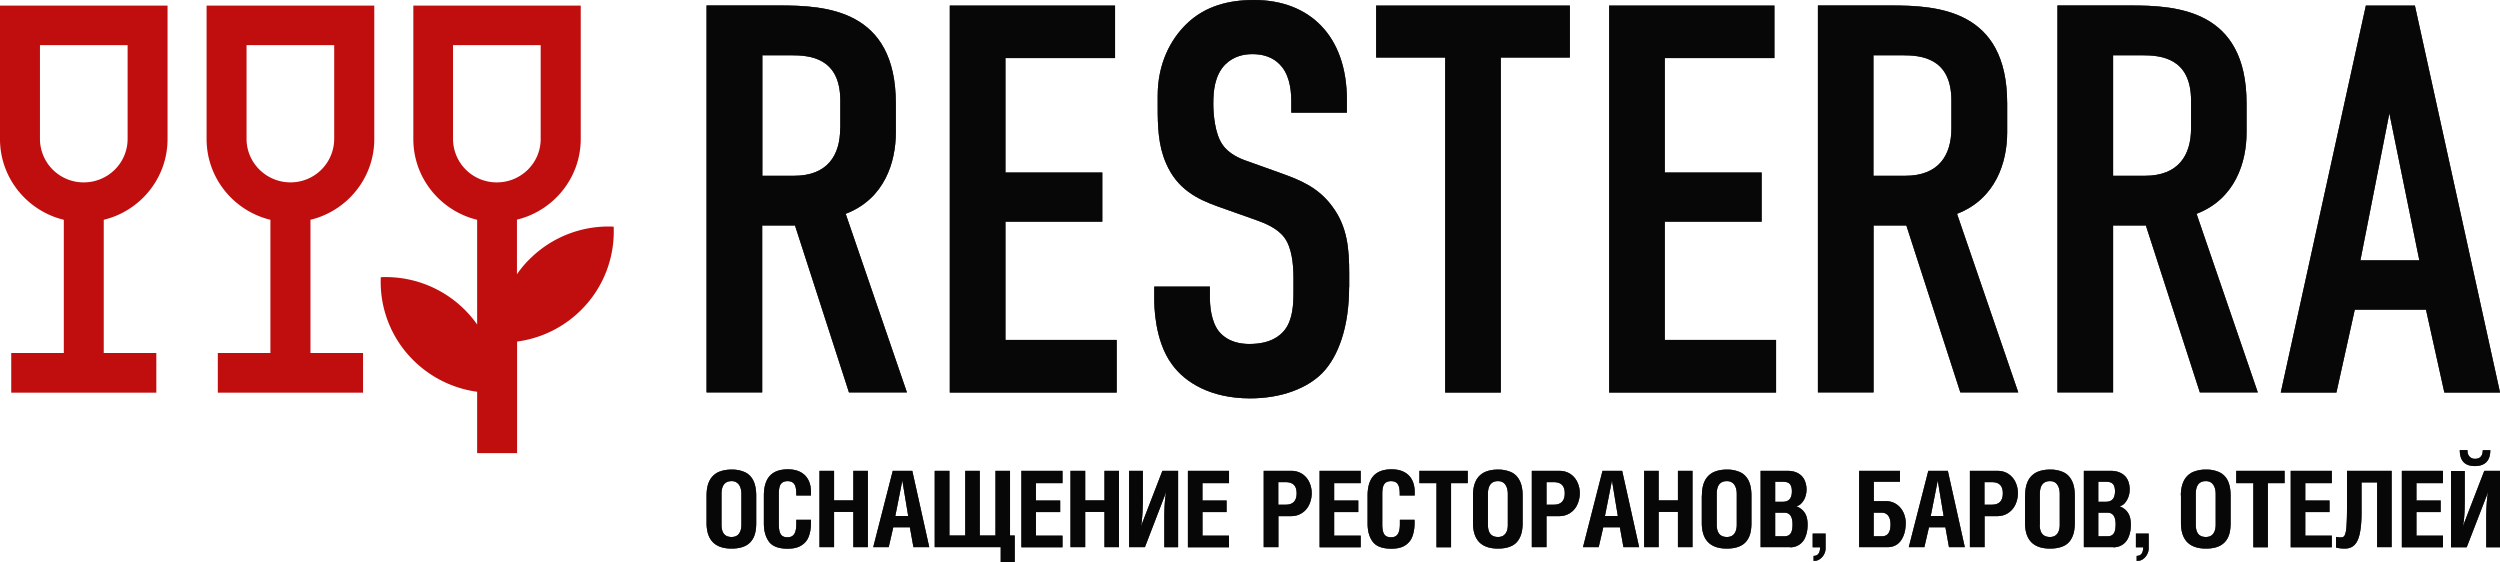
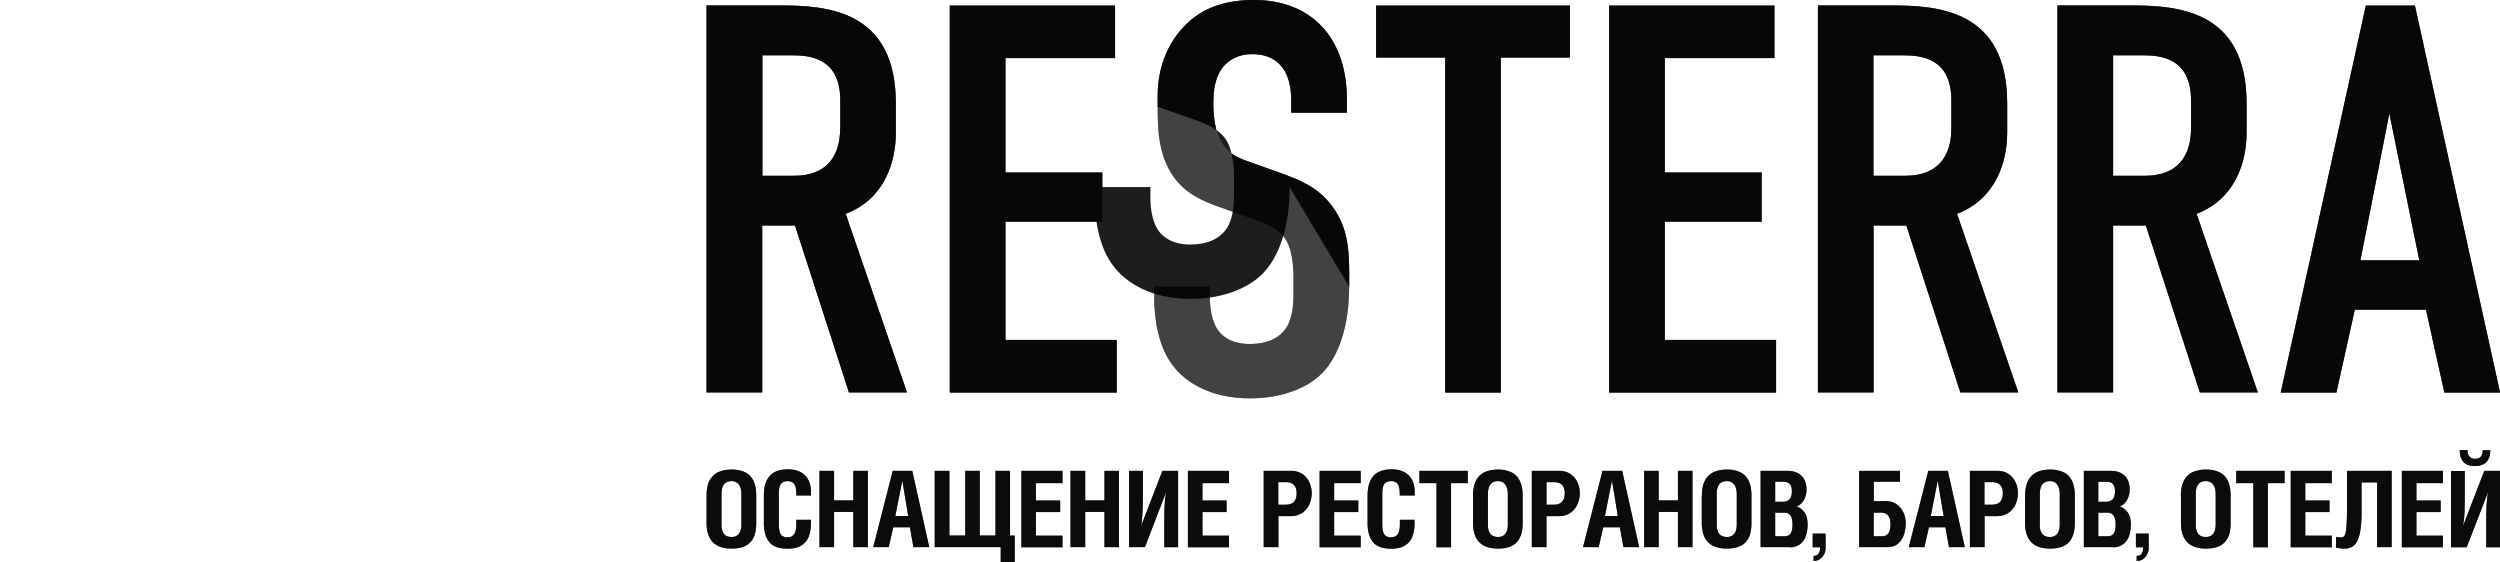
<svg xmlns="http://www.w3.org/2000/svg" width="160" height="36" fill="none">
  <g clip-path="url(#a)">
-     <path fill="#1D1D1B" d="m58.043 25.114-3.92-11.43c2.499-.957 3.21-3.325 3.21-5.2V6.612C57.332.592 52.84.35 49.883.35h-4.663v24.765h3.56V14.431h2.1l3.454 10.683h3.708ZM53.772 8.209c0 1.736-.817 3.042-2.957 3.042H48.79V3.537h1.854c1.176 0 3.136.146 3.136 2.904v1.768h-.008Zm17.697 16.905v-3.358h-7.121v-7.569h6.199V11.04h-6.2V3.715h7.016V.357H60.787v24.765h10.682v-.008Zm14.88-6.757v-.844c0-1.557-.105-2.977-1.07-4.283-.922-1.273-2.171-1.736-3.241-2.125l-2.173-.779c-.539-.178-1.25-.495-1.641-1.095-.466-.673-.572-1.906-.572-2.58 0-.81.073-1.8.751-2.514.572-.568 1.25-.673 1.748-.673 1.037 0 1.568.422 1.887.81.571.707.604 1.737.604 2.264v.673h3.56v-.81C86.203 2.295 83.819 0 80.258 0c-1.641 0-3.136.39-4.312 1.525-1.029.99-1.854 2.547-1.854 4.6v.705c0 1.241.033 2.474.531 3.61.71 1.663 1.993 2.296 3.275 2.758l2.605.925c.392.146 1.25.462 1.707 1.095.466.632.572 1.695.572 2.547v.924c0 .747-.033 1.769-.572 2.442-.286.357-.89.884-2.246.884-.465 0-1.355-.073-1.96-.81-.498-.642-.572-1.631-.572-2.191v-.673h-3.56v.81c0 .317 0 2.653 1.143 4.178.817 1.136 2.458 2.166 4.99 2.166 2.066 0 3.7-.681 4.63-1.63 1.03-1.063 1.708-2.97 1.708-5.484l.008-.024Zm14.122-14.674V.357H88.073v3.326h4.418v21.44h3.561V3.682h4.419Zm13.197 21.431v-3.358h-7.121v-7.569h6.199V11.04h-6.199V3.715h7.015V.357h-10.576v24.765h10.682v-.008Zm15.501 0-3.92-11.43c2.491-.957 3.21-3.325 3.21-5.2V6.612c0-6.019-4.484-6.262-7.448-6.262h-4.664v24.765h3.561V14.431h2.099l3.455 10.683h3.707ZM124.89 8.209c0 1.736-.817 3.042-2.957 3.042H119.9V3.537h1.854c1.176 0 3.136.146 3.136 2.904v1.768Zm19.609 16.905-3.92-11.43c2.491-.957 3.201-3.325 3.201-5.2V6.612c0-6.019-4.492-6.262-7.44-6.262h-4.663v24.765h3.561V14.431h2.098l3.455 10.683h3.708Zm-4.271-16.905c0 1.736-.817 3.042-2.957 3.042h-2.033V3.537h1.853c1.177 0 3.137.146 3.137 2.904v1.768ZM160 25.114 154.553.357h-3.137l-5.447 24.765h3.561l1.176-5.305h4.557l1.176 5.305H160v-.008Zm-5.162-8.452h-3.773l1.854-9.41 1.919 9.41Z" />
+     <path fill="#1D1D1B" d="m58.043 25.114-3.92-11.43c2.499-.957 3.21-3.325 3.21-5.2V6.612C57.332.592 52.84.35 49.883.35h-4.663v24.765h3.56V14.431h2.1l3.454 10.683h3.708ZM53.772 8.209c0 1.736-.817 3.042-2.957 3.042H48.79V3.537h1.854c1.176 0 3.136.146 3.136 2.904v1.768h-.008Zm17.697 16.905v-3.358h-7.121v-7.569h6.199V11.04h-6.2V3.715h7.016V.357H60.787v24.765h10.682v-.008Zm14.88-6.757v-.844c0-1.557-.105-2.977-1.07-4.283-.922-1.273-2.171-1.736-3.241-2.125l-2.173-.779c-.539-.178-1.25-.495-1.641-1.095-.466-.673-.572-1.906-.572-2.58 0-.81.073-1.8.751-2.514.572-.568 1.25-.673 1.748-.673 1.037 0 1.568.422 1.887.81.571.707.604 1.737.604 2.264v.673h3.56v-.81C86.203 2.295 83.819 0 80.258 0c-1.641 0-3.136.39-4.312 1.525-1.029.99-1.854 2.547-1.854 4.6v.705l2.605.925c.392.146 1.25.462 1.707 1.095.466.632.572 1.695.572 2.547v.924c0 .747-.033 1.769-.572 2.442-.286.357-.89.884-2.246.884-.465 0-1.355-.073-1.96-.81-.498-.642-.572-1.631-.572-2.191v-.673h-3.56v.81c0 .317 0 2.653 1.143 4.178.817 1.136 2.458 2.166 4.99 2.166 2.066 0 3.7-.681 4.63-1.63 1.03-1.063 1.708-2.97 1.708-5.484l.008-.024Zm14.122-14.674V.357H88.073v3.326h4.418v21.44h3.561V3.682h4.419Zm13.197 21.431v-3.358h-7.121v-7.569h6.199V11.04h-6.199V3.715h7.015V.357h-10.576v24.765h10.682v-.008Zm15.501 0-3.92-11.43c2.491-.957 3.21-3.325 3.21-5.2V6.612c0-6.019-4.484-6.262-7.448-6.262h-4.664v24.765h3.561V14.431h2.099l3.455 10.683h3.707ZM124.89 8.209c0 1.736-.817 3.042-2.957 3.042H119.9V3.537h1.854c1.176 0 3.136.146 3.136 2.904v1.768Zm19.609 16.905-3.92-11.43c2.491-.957 3.201-3.325 3.201-5.2V6.612c0-6.019-4.492-6.262-7.44-6.262h-4.663v24.765h3.561V14.431h2.098l3.455 10.683h3.708Zm-4.271-16.905c0 1.736-.817 3.042-2.957 3.042h-2.033V3.537h1.853c1.177 0 3.137.146 3.137 2.904v1.768ZM160 25.114 154.553.357h-3.137l-5.447 24.765h3.561l1.176-5.305h4.557l1.176 5.305H160v-.008Zm-5.162-8.452h-3.773l1.854-9.41 1.919 9.41Z" />
    <path fill="#000" fill-opacity=".2" d="m58.043 25.114-3.92-11.43c2.499-.957 3.21-3.325 3.21-5.2V6.612C57.332.592 52.84.35 49.883.35h-4.663v24.765h3.56V14.431h2.1l3.454 10.683h3.708ZM53.772 8.209c0 1.736-.817 3.042-2.957 3.042H48.79V3.537h1.854c1.176 0 3.136.146 3.136 2.904v1.768h-.008Zm17.697 16.905v-3.358h-7.121v-7.569h6.199V11.04h-6.2V3.715h7.016V.357H60.787v24.765h10.682v-.008Zm14.88-6.757v-.844c0-1.557-.105-2.977-1.07-4.283-.922-1.273-2.171-1.736-3.241-2.125l-2.173-.779c-.539-.178-1.25-.495-1.641-1.095-.466-.673-.572-1.906-.572-2.58 0-.81.073-1.8.751-2.514.572-.568 1.25-.673 1.748-.673 1.037 0 1.568.422 1.887.81.571.707.604 1.737.604 2.264v.673h3.56v-.81C86.203 2.295 83.819 0 80.258 0c-1.641 0-3.136.39-4.312 1.525-1.029.99-1.854 2.547-1.854 4.6v.705c0 1.241.033 2.474.531 3.61.71 1.663 1.993 2.296 3.275 2.758l2.605.925c.392.146 1.25.462 1.707 1.095.466.632.572 1.695.572 2.547v.924c0 .747-.033 1.769-.572 2.442-.286.357-.89.884-2.246.884-.465 0-1.355-.073-1.96-.81-.498-.642-.572-1.631-.572-2.191v-.673h-3.56v.81c0 .317 0 2.653 1.143 4.178.817 1.136 2.458 2.166 4.99 2.166 2.066 0 3.7-.681 4.63-1.63 1.03-1.063 1.708-2.97 1.708-5.484l.008-.024Zm14.122-14.674V.357H88.073v3.326h4.418v21.44h3.561V3.682h4.419Zm13.197 21.431v-3.358h-7.121v-7.569h6.199V11.04h-6.199V3.715h7.015V.357h-10.576v24.765h10.682v-.008Zm15.501 0-3.92-11.43c2.491-.957 3.21-3.325 3.21-5.2V6.612c0-6.019-4.484-6.262-7.448-6.262h-4.664v24.765h3.561V14.431h2.099l3.455 10.683h3.707ZM124.89 8.209c0 1.736-.817 3.042-2.957 3.042H119.9V3.537h1.854c1.176 0 3.136.146 3.136 2.904v1.768Zm19.609 16.905-3.92-11.43c2.491-.957 3.201-3.325 3.201-5.2V6.612c0-6.019-4.492-6.262-7.44-6.262h-4.663v24.765h3.561V14.431h2.098l3.455 10.683h3.708Zm-4.271-16.905c0 1.736-.817 3.042-2.957 3.042h-2.033V3.537h1.853c1.177 0 3.137.146 3.137 2.904v1.768ZM160 25.114 154.553.357h-3.137l-5.447 24.765h3.561l1.176-5.305h4.557l1.176 5.305H160v-.008Zm-5.162-8.452h-3.773l1.854-9.41 1.919 9.41Z" />
    <path fill="#000" fill-opacity=".2" d="m58.043 25.114-3.92-11.43c2.499-.957 3.21-3.325 3.21-5.2V6.612C57.332.592 52.84.35 49.883.35h-4.663v24.765h3.56V14.431h2.1l3.454 10.683h3.708ZM53.772 8.209c0 1.736-.817 3.042-2.957 3.042H48.79V3.537h1.854c1.176 0 3.136.146 3.136 2.904v1.768h-.008Zm17.697 16.905v-3.358h-7.121v-7.569h6.199V11.04h-6.2V3.715h7.016V.357H60.787v24.765h10.682v-.008Zm14.88-6.757v-.844c0-1.557-.105-2.977-1.07-4.283-.922-1.273-2.171-1.736-3.241-2.125l-2.173-.779c-.539-.178-1.25-.495-1.641-1.095-.466-.673-.572-1.906-.572-2.58 0-.81.073-1.8.751-2.514.572-.568 1.25-.673 1.748-.673 1.037 0 1.568.422 1.887.81.571.707.604 1.737.604 2.264v.673h3.56v-.81C86.203 2.295 83.819 0 80.258 0c-1.641 0-3.136.39-4.312 1.525-1.029.99-1.854 2.547-1.854 4.6v.705c0 1.241.033 2.474.531 3.61.71 1.663 1.993 2.296 3.275 2.758l2.605.925c.392.146 1.25.462 1.707 1.095.466.632.572 1.695.572 2.547v.924c0 .747-.033 1.769-.572 2.442-.286.357-.89.884-2.246.884-.465 0-1.355-.073-1.96-.81-.498-.642-.572-1.631-.572-2.191v-.673h-3.56v.81c0 .317 0 2.653 1.143 4.178.817 1.136 2.458 2.166 4.99 2.166 2.066 0 3.7-.681 4.63-1.63 1.03-1.063 1.708-2.97 1.708-5.484l.008-.024Zm14.122-14.674V.357H88.073v3.326h4.418v21.44h3.561V3.682h4.419Zm13.197 21.431v-3.358h-7.121v-7.569h6.199V11.04h-6.199V3.715h7.015V.357h-10.576v24.765h10.682v-.008Zm15.501 0-3.92-11.43c2.491-.957 3.21-3.325 3.21-5.2V6.612c0-6.019-4.484-6.262-7.448-6.262h-4.664v24.765h3.561V14.431h2.099l3.455 10.683h3.707ZM124.89 8.209c0 1.736-.817 3.042-2.957 3.042H119.9V3.537h1.854c1.176 0 3.136.146 3.136 2.904v1.768Zm19.609 16.905-3.92-11.43c2.491-.957 3.201-3.325 3.201-5.2V6.612c0-6.019-4.492-6.262-7.44-6.262h-4.663v24.765h3.561V14.431h2.098l3.455 10.683h3.708Zm-4.271-16.905c0 1.736-.817 3.042-2.957 3.042h-2.033V3.537h1.853c1.177 0 3.137.146 3.137 2.904v1.768ZM160 25.114 154.553.357h-3.137l-5.447 24.765h3.561l1.176-5.305h4.557l1.176 5.305H160v-.008Zm-5.162-8.452h-3.773l1.854-9.41 1.919 9.41Z" />
    <path fill="#000" fill-opacity=".2" d="m58.043 25.114-3.92-11.43c2.499-.957 3.21-3.325 3.21-5.2V6.612C57.332.592 52.84.35 49.883.35h-4.663v24.765h3.56V14.431h2.1l3.454 10.683h3.708ZM53.772 8.209c0 1.736-.817 3.042-2.957 3.042H48.79V3.537h1.854c1.176 0 3.136.146 3.136 2.904v1.768h-.008Zm17.697 16.905v-3.358h-7.121v-7.569h6.199V11.04h-6.2V3.715h7.016V.357H60.787v24.765h10.682v-.008Zm14.88-6.757v-.844c0-1.557-.105-2.977-1.07-4.283-.922-1.273-2.171-1.736-3.241-2.125l-2.173-.779c-.539-.178-1.25-.495-1.641-1.095-.466-.673-.572-1.906-.572-2.58 0-.81.073-1.8.751-2.514.572-.568 1.25-.673 1.748-.673 1.037 0 1.568.422 1.887.81.571.707.604 1.737.604 2.264v.673h3.56v-.81C86.203 2.295 83.819 0 80.258 0c-1.641 0-3.136.39-4.312 1.525-1.029.99-1.854 2.547-1.854 4.6v.705c0 1.241.033 2.474.531 3.61.71 1.663 1.993 2.296 3.275 2.758l2.605.925c.392.146 1.25.462 1.707 1.095.466.632.572 1.695.572 2.547v.924c0 .747-.033 1.769-.572 2.442-.286.357-.89.884-2.246.884-.465 0-1.355-.073-1.96-.81-.498-.642-.572-1.631-.572-2.191v-.673h-3.56v.81c0 .317 0 2.653 1.143 4.178.817 1.136 2.458 2.166 4.99 2.166 2.066 0 3.7-.681 4.63-1.63 1.03-1.063 1.708-2.97 1.708-5.484l.008-.024Zm14.122-14.674V.357H88.073v3.326h4.418v21.44h3.561V3.682h4.419Zm13.197 21.431v-3.358h-7.121v-7.569h6.199V11.04h-6.199V3.715h7.015V.357h-10.576v24.765h10.682v-.008Zm15.501 0-3.92-11.43c2.491-.957 3.21-3.325 3.21-5.2V6.612c0-6.019-4.484-6.262-7.448-6.262h-4.664v24.765h3.561V14.431h2.099l3.455 10.683h3.707ZM124.89 8.209c0 1.736-.817 3.042-2.957 3.042H119.9V3.537h1.854c1.176 0 3.136.146 3.136 2.904v1.768Zm19.609 16.905-3.92-11.43c2.491-.957 3.201-3.325 3.201-5.2V6.612c0-6.019-4.492-6.262-7.44-6.262h-4.663v24.765h3.561V14.431h2.098l3.455 10.683h3.708Zm-4.271-16.905c0 1.736-.817 3.042-2.957 3.042h-2.033V3.537h1.853c1.177 0 3.137.146 3.137 2.904v1.768ZM160 25.114 154.553.357h-3.137l-5.447 24.765h3.561l1.176-5.305h4.557l1.176 5.305H160v-.008Zm-5.162-8.452h-3.773l1.854-9.41 1.919 9.41Z" />
    <path fill="#000" fill-opacity=".2" d="m58.043 25.114-3.92-11.43c2.499-.957 3.21-3.325 3.21-5.2V6.612C57.332.592 52.84.35 49.883.35h-4.663v24.765h3.56V14.431h2.1l3.454 10.683h3.708ZM53.772 8.209c0 1.736-.817 3.042-2.957 3.042H48.79V3.537h1.854c1.176 0 3.136.146 3.136 2.904v1.768h-.008Zm17.697 16.905v-3.358h-7.121v-7.569h6.199V11.04h-6.2V3.715h7.016V.357H60.787v24.765h10.682v-.008Zm14.88-6.757v-.844c0-1.557-.105-2.977-1.07-4.283-.922-1.273-2.171-1.736-3.241-2.125l-2.173-.779c-.539-.178-1.25-.495-1.641-1.095-.466-.673-.572-1.906-.572-2.58 0-.81.073-1.8.751-2.514.572-.568 1.25-.673 1.748-.673 1.037 0 1.568.422 1.887.81.571.707.604 1.737.604 2.264v.673h3.56v-.81C86.203 2.295 83.819 0 80.258 0c-1.641 0-3.136.39-4.312 1.525-1.029.99-1.854 2.547-1.854 4.6v.705c0 1.241.033 2.474.531 3.61.71 1.663 1.993 2.296 3.275 2.758l2.605.925c.392.146 1.25.462 1.707 1.095.466.632.572 1.695.572 2.547v.924c0 .747-.033 1.769-.572 2.442-.286.357-.89.884-2.246.884-.465 0-1.355-.073-1.96-.81-.498-.642-.572-1.631-.572-2.191v-.673h-3.56v.81c0 .317 0 2.653 1.143 4.178.817 1.136 2.458 2.166 4.99 2.166 2.066 0 3.7-.681 4.63-1.63 1.03-1.063 1.708-2.97 1.708-5.484l.008-.024Zm14.122-14.674V.357H88.073v3.326h4.418v21.44h3.561V3.682h4.419Zm13.197 21.431v-3.358h-7.121v-7.569h6.199V11.04h-6.199V3.715h7.015V.357h-10.576v24.765h10.682v-.008Zm15.501 0-3.92-11.43c2.491-.957 3.21-3.325 3.21-5.2V6.612c0-6.019-4.484-6.262-7.448-6.262h-4.664v24.765h3.561V14.431h2.099l3.455 10.683h3.707ZM124.89 8.209c0 1.736-.817 3.042-2.957 3.042H119.9V3.537h1.854c1.176 0 3.136.146 3.136 2.904v1.768Zm19.609 16.905-3.92-11.43c2.491-.957 3.201-3.325 3.201-5.2V6.612c0-6.019-4.492-6.262-7.44-6.262h-4.663v24.765h3.561V14.431h2.098l3.455 10.683h3.708Zm-4.271-16.905c0 1.736-.817 3.042-2.957 3.042h-2.033V3.537h1.853c1.177 0 3.137.146 3.137 2.904v1.768ZM160 25.114 154.553.357h-3.137l-5.447 24.765h3.561l1.176-5.305h4.557l1.176 5.305H160v-.008Zm-5.162-8.452h-3.773l1.854-9.41 1.919 9.41Z" />
    <path fill="#000" fill-opacity=".2" d="m58.043 25.114-3.92-11.43c2.499-.957 3.21-3.325 3.21-5.2V6.612C57.332.592 52.84.35 49.883.35h-4.663v24.765h3.56V14.431h2.1l3.454 10.683h3.708ZM53.772 8.209c0 1.736-.817 3.042-2.957 3.042H48.79V3.537h1.854c1.176 0 3.136.146 3.136 2.904v1.768h-.008Zm17.697 16.905v-3.358h-7.121v-7.569h6.199V11.04h-6.2V3.715h7.016V.357H60.787v24.765h10.682v-.008Zm14.88-6.757v-.844c0-1.557-.105-2.977-1.07-4.283-.922-1.273-2.171-1.736-3.241-2.125l-2.173-.779c-.539-.178-1.25-.495-1.641-1.095-.466-.673-.572-1.906-.572-2.58 0-.81.073-1.8.751-2.514.572-.568 1.25-.673 1.748-.673 1.037 0 1.568.422 1.887.81.571.707.604 1.737.604 2.264v.673h3.56v-.81C86.203 2.295 83.819 0 80.258 0c-1.641 0-3.136.39-4.312 1.525-1.029.99-1.854 2.547-1.854 4.6v.705c0 1.241.033 2.474.531 3.61.71 1.663 1.993 2.296 3.275 2.758l2.605.925c.392.146 1.25.462 1.707 1.095.466.632.572 1.695.572 2.547v.924c0 .747-.033 1.769-.572 2.442-.286.357-.89.884-2.246.884-.465 0-1.355-.073-1.96-.81-.498-.642-.572-1.631-.572-2.191v-.673h-3.56v.81c0 .317 0 2.653 1.143 4.178.817 1.136 2.458 2.166 4.99 2.166 2.066 0 3.7-.681 4.63-1.63 1.03-1.063 1.708-2.97 1.708-5.484l.008-.024Zm14.122-14.674V.357H88.073v3.326h4.418v21.44h3.561V3.682h4.419Zm13.197 21.431v-3.358h-7.121v-7.569h6.199V11.04h-6.199V3.715h7.015V.357h-10.576v24.765h10.682v-.008Zm15.501 0-3.92-11.43c2.491-.957 3.21-3.325 3.21-5.2V6.612c0-6.019-4.484-6.262-7.448-6.262h-4.664v24.765h3.561V14.431h2.099l3.455 10.683h3.707ZM124.89 8.209c0 1.736-.817 3.042-2.957 3.042H119.9V3.537h1.854c1.176 0 3.136.146 3.136 2.904v1.768Zm19.609 16.905-3.92-11.43c2.491-.957 3.201-3.325 3.201-5.2V6.612c0-6.019-4.492-6.262-7.44-6.262h-4.663v24.765h3.561V14.431h2.098l3.455 10.683h3.708Zm-4.271-16.905c0 1.736-.817 3.042-2.957 3.042h-2.033V3.537h1.853c1.177 0 3.137.146 3.137 2.904v1.768ZM160 25.114 154.553.357h-3.137l-5.447 24.765h3.561l1.176-5.305h4.557l1.176 5.305H160v-.008Zm-5.162-8.452h-3.773l1.854-9.41 1.919 9.41Z" />
    <path fill="#000" fill-opacity=".2" d="m58.043 25.114-3.92-11.43c2.499-.957 3.21-3.325 3.21-5.2V6.612C57.332.592 52.84.35 49.883.35h-4.663v24.765h3.56V14.431h2.1l3.454 10.683h3.708ZM53.772 8.209c0 1.736-.817 3.042-2.957 3.042H48.79V3.537h1.854c1.176 0 3.136.146 3.136 2.904v1.768h-.008Zm17.697 16.905v-3.358h-7.121v-7.569h6.199V11.04h-6.2V3.715h7.016V.357H60.787v24.765h10.682v-.008Zm14.88-6.757v-.844c0-1.557-.105-2.977-1.07-4.283-.922-1.273-2.171-1.736-3.241-2.125l-2.173-.779c-.539-.178-1.25-.495-1.641-1.095-.466-.673-.572-1.906-.572-2.58 0-.81.073-1.8.751-2.514.572-.568 1.25-.673 1.748-.673 1.037 0 1.568.422 1.887.81.571.707.604 1.737.604 2.264v.673h3.56v-.81C86.203 2.295 83.819 0 80.258 0c-1.641 0-3.136.39-4.312 1.525-1.029.99-1.854 2.547-1.854 4.6v.705c0 1.241.033 2.474.531 3.61.71 1.663 1.993 2.296 3.275 2.758l2.605.925c.392.146 1.25.462 1.707 1.095.466.632.572 1.695.572 2.547v.924c0 .747-.033 1.769-.572 2.442-.286.357-.89.884-2.246.884-.465 0-1.355-.073-1.96-.81-.498-.642-.572-1.631-.572-2.191v-.673h-3.56v.81c0 .317 0 2.653 1.143 4.178.817 1.136 2.458 2.166 4.99 2.166 2.066 0 3.7-.681 4.63-1.63 1.03-1.063 1.708-2.97 1.708-5.484l.008-.024Zm14.122-14.674V.357H88.073v3.326h4.418v21.44h3.561V3.682h4.419Zm13.197 21.431v-3.358h-7.121v-7.569h6.199V11.04h-6.199V3.715h7.015V.357h-10.576v24.765h10.682v-.008Zm15.501 0-3.92-11.43c2.491-.957 3.21-3.325 3.21-5.2V6.612c0-6.019-4.484-6.262-7.448-6.262h-4.664v24.765h3.561V14.431h2.099l3.455 10.683h3.707ZM124.89 8.209c0 1.736-.817 3.042-2.957 3.042H119.9V3.537h1.854c1.176 0 3.136.146 3.136 2.904v1.768Zm19.609 16.905-3.92-11.43c2.491-.957 3.201-3.325 3.201-5.2V6.612c0-6.019-4.492-6.262-7.44-6.262h-4.663v24.765h3.561V14.431h2.098l3.455 10.683h3.708Zm-4.271-16.905c0 1.736-.817 3.042-2.957 3.042h-2.033V3.537h1.853c1.177 0 3.137.146 3.137 2.904v1.768ZM160 25.114 154.553.357h-3.137l-5.447 24.765h3.561l1.176-5.305h4.557l1.176 5.305H160v-.008Zm-5.162-8.452h-3.773l1.854-9.41 1.919 9.41Z" />
    <path fill="#1D1D1B" d="M45.22 31.717v1.744c0 1.095.532 1.647 1.601 1.647.327 0 .613-.05.842-.155.237-.105.416-.275.547-.519.13-.243.188-.568.188-.965v-1.744c0-.398-.066-.73-.188-.974-.13-.251-.31-.43-.547-.535a2.018 2.018 0 0 0-.842-.162c-.326 0-.604.057-.849.162a1.218 1.218 0 0 0-.555.535c-.131.252-.196.568-.196.966Zm.956 1.866V31.61c0-.543.22-.819.645-.819a.55.55 0 0 1 .466.22c.106.145.163.348.163.616v1.955c0 .251-.057.446-.163.584-.106.137-.261.202-.466.202-.432 0-.645-.26-.645-.786Zm4.786-1.858v-.106c0-.3-.04-.519-.13-.64-.082-.122-.23-.187-.425-.187-.196 0-.343.065-.433.187-.09.121-.13.34-.13.64v1.923c0 .308.04.527.13.657.082.13.229.187.425.187.196 0 .334-.065.424-.195.09-.13.14-.34.14-.657v-.268h.938v.22c0 .316-.049.6-.139.843-.09.243-.245.438-.473.576-.22.146-.515.21-.882.21-.564 0-.964-.145-1.184-.437-.221-.3-.335-.69-.335-1.185v-1.776c0-.568.13-.99.384-1.266.253-.275.637-.413 1.151-.413.31 0 .58.056.8.17.221.114.392.284.507.503.114.219.171.479.171.77v.228h-.939v.016Zm1.486 3.293v-4.883h.932v1.89h1.233v-1.89h.93v4.883h-.93v-2.255H53.38v2.255h-.931Zm3.439 0 1.25-4.883h1.249l1.086 4.883H58.46l-.228-1.273h-1.062l-.294 1.273H55.87h.017Zm1.413-1.995h.825l-.376-2.272-.45 2.272Zm2.532-2.888h.93v4.137h1.013v-4.137h.931v4.137h1.005v-4.137h.93v4.137h.303V36h-.898v-.982h-4.223v-4.883h.008Zm5.537 4.883v-4.883h2.63v.787h-1.7v1.111h1.552v.738H66.3v1.51h1.699v.745h-2.63v-.008Zm3.144 0v-4.883h.94v1.89h1.233v-1.89h.93v4.883h-.93v-2.255h-1.234v2.255h-.939Zm6.885 0v-4.883h-1.005l-1.372 3.553c.025-.114.05-.26.066-.454.016-.187.032-.39.04-.609.009-.219.017-.438.017-.657v-1.833h-.882v4.883h1.012l1.364-3.544c-.081.389-.122.948-.122 1.695v1.85h.882Zm.629 0v-4.883h2.63v.787h-1.7v1.111h1.544v.738h-1.543v1.51h1.698v.745h-2.63v-.008Zm4.85 0v-4.883h1.765c.261 0 .482.065.686.187.196.13.351.3.457.519.106.219.164.462.164.722 0 .26-.058.51-.164.738a1.242 1.242 0 0 1-1.151.73h-.817v1.987H80.877Zm1.406-4.161h-.474v1.444h.474c.465 0 .702-.244.702-.73 0-.487-.237-.714-.702-.714Zm2.172 4.161v-4.883h2.63v.787h-1.699v1.111h1.544v.738h-1.544v1.51h1.699v.745h-2.63v-.008Zm5.129-3.293v-.106c0-.3-.04-.519-.13-.64-.082-.122-.23-.187-.425-.187-.196 0-.343.065-.433.187-.09.121-.131.34-.131.64v1.923c0 .308.04.527.13.657.082.13.23.187.434.187s.334-.065.424-.195c.09-.13.14-.34.14-.657v-.268h.938v.22c0 .316-.049.6-.139.843a1.12 1.12 0 0 1-.465.576c-.22.146-.515.21-.882.21-.564 0-.964-.145-1.184-.437-.229-.3-.335-.69-.335-1.185v-1.776c0-.568.13-.99.384-1.266.253-.275.637-.413 1.151-.413.31 0 .58.056.8.17.221.114.393.284.507.503.114.219.172.479.172.77v.228h-.94l-.016.016Zm4.353-1.59v.787h-1.07v4.104h-.931v-4.104h-1.094v-.787h3.095Zm.335 1.582v1.744c0 1.095.53 1.647 1.6 1.647.327 0 .613-.05.842-.155.237-.105.416-.275.539-.519.13-.243.196-.568.196-.965v-1.744c0-.398-.066-.73-.196-.974-.13-.251-.31-.43-.547-.535a2.046 2.046 0 0 0-.842-.162c-.326 0-.604.057-.84.162a1.218 1.218 0 0 0-.556.535c-.13.252-.196.568-.196.966Zm.955 1.866V31.61c0-.543.22-.819.645-.819.205 0 .36.073.466.22.106.145.163.348.163.616v1.955c0 .251-.049.446-.163.584-.106.137-.261.202-.465.202-.433 0-.646-.26-.646-.786Zm2.81 1.435v-4.883H99.8c.261 0 .49.065.686.187.196.13.351.3.457.519.106.219.164.462.164.722 0 .26-.058.51-.164.738a1.242 1.242 0 0 1-1.151.73h-.817v1.987H98.037Zm1.404-4.161h-.465v1.444h.466c.465 0 .702-.244.702-.73 0-.487-.237-.714-.703-.714Zm1.871 4.161 1.249-4.883h1.258l1.086 4.883h-1.004l-.229-1.273h-1.062l-.294 1.273h-1.004Zm1.404-1.995h.825l-.375-2.272-.45 2.272Zm2.508 1.995v-4.883h.931v1.89h1.233v-1.89h.931v4.883h-.931v-2.255h-1.233v2.255h-.931Zm3.691-3.301v1.744c0 1.095.531 1.647 1.601 1.647.327 0 .613-.05.841-.155.237-.105.417-.275.547-.519.131-.243.188-.568.188-.965v-1.744c0-.398-.065-.73-.188-.974-.13-.251-.31-.43-.547-.535a2.014 2.014 0 0 0-.841-.162c-.327 0-.604.057-.841.162a1.22 1.22 0 0 0-.556.535c-.13.252-.196.568-.196.966h-.008Zm.956 1.866V31.61c0-.543.212-.819.653-.819.196 0 .351.073.466.22.106.145.163.348.163.616v1.955c0 .251-.057.446-.163.584-.107.137-.262.202-.466.202-.433 0-.653-.26-.653-.786Zm3.74-2.75v1.281h.49c.384 0 .58-.219.58-.665 0-.21-.041-.373-.131-.47-.081-.098-.228-.146-.432-.146h-.507Zm0 3.488h.596c.18 0 .311-.057.393-.179.081-.113.122-.308.122-.584 0-.495-.172-.746-.515-.746h-.596v1.509Zm.948.697h-1.879v-4.883h1.723c.278 0 .507.057.687.162a.974.974 0 0 1 .4.43 1.448 1.448 0 0 1 .049 1.07 1.076 1.076 0 0 1-.237.398.582.582 0 0 1-.343.203c.245.097.433.244.547.43.123.187.18.438.18.746 0 .292-.041.544-.131.763a1.02 1.02 0 0 1-.996.69v-.009Zm1.462-.868h.816v.958a.782.782 0 0 1-.098.365.779.779 0 0 1-.261.3.577.577 0 0 1-.351.121h-.057v-.316c.277 0 .416-.187.416-.552h-.474v-.876h.009Zm3.895-1.338v1.509h.531c.368 0 .547-.252.547-.763 0-.235-.049-.422-.147-.551a.486.486 0 0 0-.408-.195h-.523Zm.866 2.206h-1.797v-4.883h2.614v.698h-1.675v1.24h.784c.188 0 .36.041.515.114.155.073.286.179.4.309.106.13.196.275.253.446.057.17.09.34.09.51 0 .48-.106.86-.31 1.145-.204.283-.498.421-.858.421h-.016Zm1.38 0 1.25-4.883h1.249l1.086 4.883h-1.012l-.229-1.273h-1.053l-.294 1.273h-1.005.008Zm1.405-1.995h.825l-.376-2.272-.449 2.272Zm2.507 1.995v-4.883h1.764c.262 0 .49.065.686.187.196.13.351.3.458.519.106.219.163.462.163.722 0 .26-.057.51-.163.738-.107.227-.27.405-.466.535-.204.13-.433.195-.686.195h-.817v1.987H126.074Zm1.405-4.161h-.474v1.444h.474c.465 0 .702-.244.702-.73 0-.487-.237-.714-.702-.714Zm2.123.86v1.744c0 1.095.531 1.647 1.601 1.647.327 0 .613-.05.849-.155.237-.105.417-.275.539-.519.131-.243.196-.568.196-.965v-1.744c0-.398-.065-.73-.196-.974-.13-.251-.31-.43-.547-.535a2.014 2.014 0 0 0-.841-.162c-.327 0-.604.057-.841.162a1.22 1.22 0 0 0-.556.535c-.13.252-.196.568-.196.966h-.008Zm.948 1.866V31.61c0-.543.22-.819.653-.819.196 0 .359.073.457.22.107.145.164.348.164.616v1.955c0 .251-.057.446-.164.584-.106.137-.261.202-.465.202-.433 0-.653-.26-.653-.786h.008Zm3.74-2.75v1.281h.49c.384 0 .58-.219.58-.665 0-.21-.041-.373-.131-.47-.081-.098-.228-.146-.432-.146h-.507Zm0 3.488h.596c.18 0 .311-.057.392-.179.082-.113.123-.308.123-.584 0-.495-.172-.746-.515-.746h-.596v1.509Zm.956.697h-1.879v-4.883h1.724c.277 0 .498.057.686.162a.974.974 0 0 1 .4.43c.081.179.122.381.122.6 0 .155-.024.317-.081.47a1.198 1.198 0 0 1-.229.398.582.582 0 0 1-.343.203c.245.097.433.244.547.43.123.187.18.438.18.746 0 .292-.041.544-.131.763-.082.219-.212.39-.376.503a1.038 1.038 0 0 1-.62.186v-.008Zm1.453-.868h.817v.958a.795.795 0 0 1-.098.365.83.83 0 0 1-.253.3.583.583 0 0 1-.359.121h-.058v-.316c.278 0 .417-.187.417-.552h-.466v-.876Zm2.883-2.433v1.744c0 1.095.531 1.647 1.601 1.647.327 0 .613-.05.841-.155.229-.105.417-.275.548-.519.13-.243.187-.568.187-.965v-1.744c0-.398-.065-.73-.187-.974a1.129 1.129 0 0 0-.548-.535 2.014 2.014 0 0 0-.841-.162 2.11 2.11 0 0 0-.849.162 1.22 1.22 0 0 0-.556.535c-.13.252-.204.568-.204.966h.008Zm.948 1.866V31.61c0-.543.212-.819.645-.819.204 0 .359.073.465.22.107.145.164.348.164.616v1.955c0 .251-.057.446-.164.584-.106.137-.261.202-.465.202-.433 0-.645-.26-.645-.786Zm5.684-3.448v.787h-1.07v4.104h-.931v-4.104h-1.094v-.787h3.095Zm.392 4.883v-4.883h2.63v.787h-1.699v1.111h1.552v.738h-1.552v1.51h1.699v.745h-2.63v-.008Zm3.61-4.883h2.85v4.883h-.931v-4.145h-.996v1.882c0 .552-.033.998-.106 1.347-.066.34-.18.6-.335.762-.155.162-.36.244-.621.244a2.26 2.26 0 0 1-.572-.065v-.682c.074.017.172.033.302.033.082 0 .148-.017.197-.057.049-.04.081-.122.114-.243.033-.122.057-.317.065-.568.017-.252.025-.6.025-1.047v-2.344h.008Zm3.503 4.883v-4.883h2.63v.787h-1.698v1.111h1.551v.738h-1.551v1.51h1.698v.745h-2.63v-.008Zm6.281 0v-4.883h-1.005l-1.372 3.553a5.57 5.57 0 0 0 .082-.56c.016-.194.024-.381.033-.568 0-.186.008-.413.008-.69v-1.727h-.882v4.883h1.004l1.372-3.544c-.081.397-.122 1.005-.122 1.825v1.72H160v-.009Zm-2.573-6.205c0 .673.319 1.014.964 1.014s.988-.34.988-1.014h-.482c0 .178-.04.316-.13.414-.082.097-.204.137-.36.137a.457.457 0 0 1-.359-.146c-.09-.097-.131-.227-.131-.413h-.482l-.008.008Z" />
    <path fill="#000" fill-opacity=".2" d="M45.22 31.717v1.744c0 1.095.532 1.647 1.601 1.647.327 0 .613-.05.842-.155.237-.105.416-.275.547-.519.13-.243.188-.568.188-.965v-1.744c0-.398-.066-.73-.188-.974-.13-.251-.31-.43-.547-.535a2.018 2.018 0 0 0-.842-.162c-.326 0-.604.057-.849.162a1.218 1.218 0 0 0-.555.535c-.131.252-.196.568-.196.966Zm.956 1.866V31.61c0-.543.22-.819.645-.819a.55.55 0 0 1 .466.22c.106.145.163.348.163.616v1.955c0 .251-.057.446-.163.584-.106.137-.261.202-.466.202-.432 0-.645-.26-.645-.786Zm4.786-1.858v-.106c0-.3-.04-.519-.13-.64-.082-.122-.23-.187-.425-.187-.196 0-.343.065-.433.187-.09.121-.13.34-.13.64v1.923c0 .308.04.527.13.657.082.13.229.187.425.187.196 0 .334-.065.424-.195.09-.13.14-.34.14-.657v-.268h.938v.22c0 .316-.049.6-.139.843-.09.243-.245.438-.473.576-.22.146-.515.21-.882.21-.564 0-.964-.145-1.184-.437-.221-.3-.335-.69-.335-1.185v-1.776c0-.568.13-.99.384-1.266.253-.275.637-.413 1.151-.413.31 0 .58.056.8.17.221.114.392.284.507.503.114.219.171.479.171.77v.228h-.939v.016Zm1.486 3.293v-4.883h.932v1.89h1.233v-1.89h.93v4.883h-.93v-2.255H53.38v2.255h-.931Zm3.439 0 1.25-4.883h1.249l1.086 4.883H58.46l-.228-1.273h-1.062l-.294 1.273H55.87h.017Zm1.413-1.995h.825l-.376-2.272-.45 2.272Zm2.532-2.888h.93v4.137h1.013v-4.137h.931v4.137h1.005v-4.137h.93v4.137h.303V36h-.898v-.982h-4.223v-4.883h.008Zm5.537 4.883v-4.883h2.63v.787h-1.7v1.111h1.552v.738H66.3v1.51h1.699v.745h-2.63v-.008Zm3.144 0v-4.883h.94v1.89h1.233v-1.89h.93v4.883h-.93v-2.255h-1.234v2.255h-.939Zm6.885 0v-4.883h-1.005l-1.372 3.553c.025-.114.05-.26.066-.454.016-.187.032-.39.04-.609.009-.219.017-.438.017-.657v-1.833h-.882v4.883h1.012l1.364-3.544c-.081.389-.122.948-.122 1.695v1.85h.882Zm.629 0v-4.883h2.63v.787h-1.7v1.111h1.544v.738h-1.543v1.51h1.698v.745h-2.63v-.008Zm4.85 0v-4.883h1.765c.261 0 .482.065.686.187.196.13.351.3.457.519.106.219.164.462.164.722 0 .26-.058.51-.164.738a1.242 1.242 0 0 1-1.151.73h-.817v1.987H80.877Zm1.406-4.161h-.474v1.444h.474c.465 0 .702-.244.702-.73 0-.487-.237-.714-.702-.714Zm2.172 4.161v-4.883h2.63v.787h-1.699v1.111h1.544v.738h-1.544v1.51h1.699v.745h-2.63v-.008Zm5.129-3.293v-.106c0-.3-.04-.519-.13-.64-.082-.122-.23-.187-.425-.187-.196 0-.343.065-.433.187-.09.121-.131.34-.131.64v1.923c0 .308.04.527.13.657.082.13.23.187.434.187s.334-.065.424-.195c.09-.13.14-.34.14-.657v-.268h.938v.22c0 .316-.049.6-.139.843a1.12 1.12 0 0 1-.465.576c-.22.146-.515.21-.882.21-.564 0-.964-.145-1.184-.437-.229-.3-.335-.69-.335-1.185v-1.776c0-.568.13-.99.384-1.266.253-.275.637-.413 1.151-.413.31 0 .58.056.8.17.221.114.393.284.507.503.114.219.172.479.172.77v.228h-.94l-.016.016Zm4.353-1.59v.787h-1.07v4.104h-.931v-4.104h-1.094v-.787h3.095Zm.335 1.582v1.744c0 1.095.53 1.647 1.6 1.647.327 0 .613-.05.842-.155.237-.105.416-.275.539-.519.13-.243.196-.568.196-.965v-1.744c0-.398-.066-.73-.196-.974-.13-.251-.31-.43-.547-.535a2.046 2.046 0 0 0-.842-.162c-.326 0-.604.057-.84.162a1.218 1.218 0 0 0-.556.535c-.13.252-.196.568-.196.966Zm.955 1.866V31.61c0-.543.22-.819.645-.819.205 0 .36.073.466.22.106.145.163.348.163.616v1.955c0 .251-.049.446-.163.584-.106.137-.261.202-.465.202-.433 0-.646-.26-.646-.786Zm2.81 1.435v-4.883H99.8c.261 0 .49.065.686.187.196.13.351.3.457.519.106.219.164.462.164.722 0 .26-.058.51-.164.738a1.242 1.242 0 0 1-1.151.73h-.817v1.987H98.037Zm1.404-4.161h-.465v1.444h.466c.465 0 .702-.244.702-.73 0-.487-.237-.714-.703-.714Zm1.871 4.161 1.249-4.883h1.258l1.086 4.883h-1.004l-.229-1.273h-1.062l-.294 1.273h-1.004Zm1.404-1.995h.825l-.375-2.272-.45 2.272Zm2.508 1.995v-4.883h.931v1.89h1.233v-1.89h.931v4.883h-.931v-2.255h-1.233v2.255h-.931Zm3.691-3.301v1.744c0 1.095.531 1.647 1.601 1.647.327 0 .613-.05.841-.155.237-.105.417-.275.547-.519.131-.243.188-.568.188-.965v-1.744c0-.398-.065-.73-.188-.974-.13-.251-.31-.43-.547-.535a2.014 2.014 0 0 0-.841-.162c-.327 0-.604.057-.841.162a1.22 1.22 0 0 0-.556.535c-.13.252-.196.568-.196.966h-.008Zm.956 1.866V31.61c0-.543.212-.819.653-.819.196 0 .351.073.466.22.106.145.163.348.163.616v1.955c0 .251-.057.446-.163.584-.107.137-.262.202-.466.202-.433 0-.653-.26-.653-.786Zm3.74-2.75v1.281h.49c.384 0 .58-.219.58-.665 0-.21-.041-.373-.131-.47-.081-.098-.228-.146-.432-.146h-.507Zm0 3.488h.596c.18 0 .311-.057.393-.179.081-.113.122-.308.122-.584 0-.495-.172-.746-.515-.746h-.596v1.509Zm.948.697h-1.879v-4.883h1.723c.278 0 .507.057.687.162a.974.974 0 0 1 .4.43 1.448 1.448 0 0 1 .049 1.07 1.076 1.076 0 0 1-.237.398.582.582 0 0 1-.343.203c.245.097.433.244.547.43.123.187.18.438.18.746 0 .292-.041.544-.131.763a1.02 1.02 0 0 1-.996.69v-.009Zm1.462-.868h.816v.958a.782.782 0 0 1-.098.365.779.779 0 0 1-.261.3.577.577 0 0 1-.351.121h-.057v-.316c.277 0 .416-.187.416-.552h-.474v-.876h.009Zm3.895-1.338v1.509h.531c.368 0 .547-.252.547-.763 0-.235-.049-.422-.147-.551a.486.486 0 0 0-.408-.195h-.523Zm.866 2.206h-1.797v-4.883h2.614v.698h-1.675v1.24h.784c.188 0 .36.041.515.114.155.073.286.179.4.309.106.13.196.275.253.446.057.17.09.34.09.51 0 .48-.106.86-.31 1.145-.204.283-.498.421-.858.421h-.016Zm1.38 0 1.25-4.883h1.249l1.086 4.883h-1.012l-.229-1.273h-1.053l-.294 1.273h-1.005.008Zm1.405-1.995h.825l-.376-2.272-.449 2.272Zm2.507 1.995v-4.883h1.764c.262 0 .49.065.686.187.196.13.351.3.458.519.106.219.163.462.163.722 0 .26-.057.51-.163.738-.107.227-.27.405-.466.535-.204.13-.433.195-.686.195h-.817v1.987H126.074Zm1.405-4.161h-.474v1.444h.474c.465 0 .702-.244.702-.73 0-.487-.237-.714-.702-.714Zm2.123.86v1.744c0 1.095.531 1.647 1.601 1.647.327 0 .613-.05.849-.155.237-.105.417-.275.539-.519.131-.243.196-.568.196-.965v-1.744c0-.398-.065-.73-.196-.974-.13-.251-.31-.43-.547-.535a2.014 2.014 0 0 0-.841-.162c-.327 0-.604.057-.841.162a1.22 1.22 0 0 0-.556.535c-.13.252-.196.568-.196.966h-.008Zm.948 1.866V31.61c0-.543.22-.819.653-.819.196 0 .359.073.457.22.107.145.164.348.164.616v1.955c0 .251-.057.446-.164.584-.106.137-.261.202-.465.202-.433 0-.653-.26-.653-.786h.008Zm3.74-2.75v1.281h.49c.384 0 .58-.219.58-.665 0-.21-.041-.373-.131-.47-.081-.098-.228-.146-.432-.146h-.507Zm0 3.488h.596c.18 0 .311-.057.392-.179.082-.113.123-.308.123-.584 0-.495-.172-.746-.515-.746h-.596v1.509Zm.956.697h-1.879v-4.883h1.724c.277 0 .498.057.686.162a.974.974 0 0 1 .4.43c.081.179.122.381.122.6 0 .155-.024.317-.081.47a1.198 1.198 0 0 1-.229.398.582.582 0 0 1-.343.203c.245.097.433.244.547.43.123.187.18.438.18.746 0 .292-.041.544-.131.763-.082.219-.212.39-.376.503a1.038 1.038 0 0 1-.62.186v-.008Zm1.453-.868h.817v.958a.795.795 0 0 1-.098.365.83.83 0 0 1-.253.3.583.583 0 0 1-.359.121h-.058v-.316c.278 0 .417-.187.417-.552h-.466v-.876Zm2.883-2.433v1.744c0 1.095.531 1.647 1.601 1.647.327 0 .613-.05.841-.155.229-.105.417-.275.548-.519.13-.243.187-.568.187-.965v-1.744c0-.398-.065-.73-.187-.974a1.129 1.129 0 0 0-.548-.535 2.014 2.014 0 0 0-.841-.162 2.11 2.11 0 0 0-.849.162 1.22 1.22 0 0 0-.556.535c-.13.252-.204.568-.204.966h.008Zm.948 1.866V31.61c0-.543.212-.819.645-.819.204 0 .359.073.465.22.107.145.164.348.164.616v1.955c0 .251-.057.446-.164.584-.106.137-.261.202-.465.202-.433 0-.645-.26-.645-.786Zm5.684-3.448v.787h-1.07v4.104h-.931v-4.104h-1.094v-.787h3.095Zm.392 4.883v-4.883h2.63v.787h-1.699v1.111h1.552v.738h-1.552v1.51h1.699v.745h-2.63v-.008Zm3.61-4.883h2.85v4.883h-.931v-4.145h-.996v1.882c0 .552-.033.998-.106 1.347-.066.34-.18.6-.335.762-.155.162-.36.244-.621.244a2.26 2.26 0 0 1-.572-.065v-.682c.074.017.172.033.302.033.082 0 .148-.017.197-.057.049-.04.081-.122.114-.243.033-.122.057-.317.065-.568.017-.252.025-.6.025-1.047v-2.344h.008Zm3.503 4.883v-4.883h2.63v.787h-1.698v1.111h1.551v.738h-1.551v1.51h1.698v.745h-2.63v-.008Zm6.281 0v-4.883h-1.005l-1.372 3.553a5.57 5.57 0 0 0 .082-.56c.016-.194.024-.381.033-.568 0-.186.008-.413.008-.69v-1.727h-.882v4.883h1.004l1.372-3.544c-.081.397-.122 1.005-.122 1.825v1.72H160v-.009Zm-2.573-6.205c0 .673.319 1.014.964 1.014s.988-.34.988-1.014h-.482c0 .178-.04.316-.13.414-.082.097-.204.137-.36.137a.457.457 0 0 1-.359-.146c-.09-.097-.131-.227-.131-.413h-.482l-.008.008Z" />
    <path fill="#000" fill-opacity=".2" d="M45.22 31.717v1.744c0 1.095.532 1.647 1.601 1.647.327 0 .613-.05.842-.155.237-.105.416-.275.547-.519.13-.243.188-.568.188-.965v-1.744c0-.398-.066-.73-.188-.974-.13-.251-.31-.43-.547-.535a2.018 2.018 0 0 0-.842-.162c-.326 0-.604.057-.849.162a1.218 1.218 0 0 0-.555.535c-.131.252-.196.568-.196.966Zm.956 1.866V31.61c0-.543.22-.819.645-.819a.55.55 0 0 1 .466.22c.106.145.163.348.163.616v1.955c0 .251-.057.446-.163.584-.106.137-.261.202-.466.202-.432 0-.645-.26-.645-.786Zm4.786-1.858v-.106c0-.3-.04-.519-.13-.64-.082-.122-.23-.187-.425-.187-.196 0-.343.065-.433.187-.09.121-.13.34-.13.64v1.923c0 .308.04.527.13.657.082.13.229.187.425.187.196 0 .334-.065.424-.195.09-.13.14-.34.14-.657v-.268h.938v.22c0 .316-.049.6-.139.843-.09.243-.245.438-.473.576-.22.146-.515.21-.882.21-.564 0-.964-.145-1.184-.437-.221-.3-.335-.69-.335-1.185v-1.776c0-.568.13-.99.384-1.266.253-.275.637-.413 1.151-.413.31 0 .58.056.8.17.221.114.392.284.507.503.114.219.171.479.171.77v.228h-.939v.016Zm1.486 3.293v-4.883h.932v1.89h1.233v-1.89h.93v4.883h-.93v-2.255H53.38v2.255h-.931Zm3.439 0 1.25-4.883h1.249l1.086 4.883H58.46l-.228-1.273h-1.062l-.294 1.273H55.87h.017Zm1.413-1.995h.825l-.376-2.272-.45 2.272Zm2.532-2.888h.93v4.137h1.013v-4.137h.931v4.137h1.005v-4.137h.93v4.137h.303V36h-.898v-.982h-4.223v-4.883h.008Zm5.537 4.883v-4.883h2.63v.787h-1.7v1.111h1.552v.738H66.3v1.51h1.699v.745h-2.63v-.008Zm3.144 0v-4.883h.94v1.89h1.233v-1.89h.93v4.883h-.93v-2.255h-1.234v2.255h-.939Zm6.885 0v-4.883h-1.005l-1.372 3.553c.025-.114.05-.26.066-.454.016-.187.032-.39.04-.609.009-.219.017-.438.017-.657v-1.833h-.882v4.883h1.012l1.364-3.544c-.081.389-.122.948-.122 1.695v1.85h.882Zm.629 0v-4.883h2.63v.787h-1.7v1.111h1.544v.738h-1.543v1.51h1.698v.745h-2.63v-.008Zm4.85 0v-4.883h1.765c.261 0 .482.065.686.187.196.13.351.3.457.519.106.219.164.462.164.722 0 .26-.058.51-.164.738a1.242 1.242 0 0 1-1.151.73h-.817v1.987H80.877Zm1.406-4.161h-.474v1.444h.474c.465 0 .702-.244.702-.73 0-.487-.237-.714-.702-.714Zm2.172 4.161v-4.883h2.63v.787h-1.699v1.111h1.544v.738h-1.544v1.51h1.699v.745h-2.63v-.008Zm5.129-3.293v-.106c0-.3-.04-.519-.13-.64-.082-.122-.23-.187-.425-.187-.196 0-.343.065-.433.187-.09.121-.131.34-.131.64v1.923c0 .308.04.527.13.657.082.13.23.187.434.187s.334-.065.424-.195c.09-.13.14-.34.14-.657v-.268h.938v.22c0 .316-.049.6-.139.843a1.12 1.12 0 0 1-.465.576c-.22.146-.515.21-.882.21-.564 0-.964-.145-1.184-.437-.229-.3-.335-.69-.335-1.185v-1.776c0-.568.13-.99.384-1.266.253-.275.637-.413 1.151-.413.31 0 .58.056.8.17.221.114.393.284.507.503.114.219.172.479.172.77v.228h-.94l-.016.016Zm4.353-1.59v.787h-1.07v4.104h-.931v-4.104h-1.094v-.787h3.095Zm.335 1.582v1.744c0 1.095.53 1.647 1.6 1.647.327 0 .613-.05.842-.155.237-.105.416-.275.539-.519.13-.243.196-.568.196-.965v-1.744c0-.398-.066-.73-.196-.974-.13-.251-.31-.43-.547-.535a2.046 2.046 0 0 0-.842-.162c-.326 0-.604.057-.84.162a1.218 1.218 0 0 0-.556.535c-.13.252-.196.568-.196.966Zm.955 1.866V31.61c0-.543.22-.819.645-.819.205 0 .36.073.466.22.106.145.163.348.163.616v1.955c0 .251-.049.446-.163.584-.106.137-.261.202-.465.202-.433 0-.646-.26-.646-.786Zm2.81 1.435v-4.883H99.8c.261 0 .49.065.686.187.196.13.351.3.457.519.106.219.164.462.164.722 0 .26-.058.51-.164.738a1.242 1.242 0 0 1-1.151.73h-.817v1.987H98.037Zm1.404-4.161h-.465v1.444h.466c.465 0 .702-.244.702-.73 0-.487-.237-.714-.703-.714Zm1.871 4.161 1.249-4.883h1.258l1.086 4.883h-1.004l-.229-1.273h-1.062l-.294 1.273h-1.004Zm1.404-1.995h.825l-.375-2.272-.45 2.272Zm2.508 1.995v-4.883h.931v1.89h1.233v-1.89h.931v4.883h-.931v-2.255h-1.233v2.255h-.931Zm3.691-3.301v1.744c0 1.095.531 1.647 1.601 1.647.327 0 .613-.05.841-.155.237-.105.417-.275.547-.519.131-.243.188-.568.188-.965v-1.744c0-.398-.065-.73-.188-.974-.13-.251-.31-.43-.547-.535a2.014 2.014 0 0 0-.841-.162c-.327 0-.604.057-.841.162a1.22 1.22 0 0 0-.556.535c-.13.252-.196.568-.196.966h-.008Zm.956 1.866V31.61c0-.543.212-.819.653-.819.196 0 .351.073.466.22.106.145.163.348.163.616v1.955c0 .251-.057.446-.163.584-.107.137-.262.202-.466.202-.433 0-.653-.26-.653-.786Zm3.74-2.75v1.281h.49c.384 0 .58-.219.58-.665 0-.21-.041-.373-.131-.47-.081-.098-.228-.146-.432-.146h-.507Zm0 3.488h.596c.18 0 .311-.057.393-.179.081-.113.122-.308.122-.584 0-.495-.172-.746-.515-.746h-.596v1.509Zm.948.697h-1.879v-4.883h1.723c.278 0 .507.057.687.162a.974.974 0 0 1 .4.43 1.448 1.448 0 0 1 .049 1.07 1.076 1.076 0 0 1-.237.398.582.582 0 0 1-.343.203c.245.097.433.244.547.43.123.187.18.438.18.746 0 .292-.041.544-.131.763a1.02 1.02 0 0 1-.996.69v-.009Zm1.462-.868h.816v.958a.782.782 0 0 1-.098.365.779.779 0 0 1-.261.3.577.577 0 0 1-.351.121h-.057v-.316c.277 0 .416-.187.416-.552h-.474v-.876h.009Zm3.895-1.338v1.509h.531c.368 0 .547-.252.547-.763 0-.235-.049-.422-.147-.551a.486.486 0 0 0-.408-.195h-.523Zm.866 2.206h-1.797v-4.883h2.614v.698h-1.675v1.24h.784c.188 0 .36.041.515.114.155.073.286.179.4.309.106.13.196.275.253.446.057.17.09.34.09.51 0 .48-.106.86-.31 1.145-.204.283-.498.421-.858.421h-.016Zm1.38 0 1.25-4.883h1.249l1.086 4.883h-1.012l-.229-1.273h-1.053l-.294 1.273h-1.005.008Zm1.405-1.995h.825l-.376-2.272-.449 2.272Zm2.507 1.995v-4.883h1.764c.262 0 .49.065.686.187.196.13.351.3.458.519.106.219.163.462.163.722 0 .26-.057.51-.163.738-.107.227-.27.405-.466.535-.204.13-.433.195-.686.195h-.817v1.987H126.074Zm1.405-4.161h-.474v1.444h.474c.465 0 .702-.244.702-.73 0-.487-.237-.714-.702-.714Zm2.123.86v1.744c0 1.095.531 1.647 1.601 1.647.327 0 .613-.05.849-.155.237-.105.417-.275.539-.519.131-.243.196-.568.196-.965v-1.744c0-.398-.065-.73-.196-.974-.13-.251-.31-.43-.547-.535a2.014 2.014 0 0 0-.841-.162c-.327 0-.604.057-.841.162a1.22 1.22 0 0 0-.556.535c-.13.252-.196.568-.196.966h-.008Zm.948 1.866V31.61c0-.543.22-.819.653-.819.196 0 .359.073.457.22.107.145.164.348.164.616v1.955c0 .251-.057.446-.164.584-.106.137-.261.202-.465.202-.433 0-.653-.26-.653-.786h.008Zm3.74-2.75v1.281h.49c.384 0 .58-.219.58-.665 0-.21-.041-.373-.131-.47-.081-.098-.228-.146-.432-.146h-.507Zm0 3.488h.596c.18 0 .311-.057.392-.179.082-.113.123-.308.123-.584 0-.495-.172-.746-.515-.746h-.596v1.509Zm.956.697h-1.879v-4.883h1.724c.277 0 .498.057.686.162a.974.974 0 0 1 .4.43c.081.179.122.381.122.6 0 .155-.024.317-.081.47a1.198 1.198 0 0 1-.229.398.582.582 0 0 1-.343.203c.245.097.433.244.547.43.123.187.18.438.18.746 0 .292-.041.544-.131.763-.082.219-.212.39-.376.503a1.038 1.038 0 0 1-.62.186v-.008Zm1.453-.868h.817v.958a.795.795 0 0 1-.098.365.83.83 0 0 1-.253.3.583.583 0 0 1-.359.121h-.058v-.316c.278 0 .417-.187.417-.552h-.466v-.876Zm2.883-2.433v1.744c0 1.095.531 1.647 1.601 1.647.327 0 .613-.05.841-.155.229-.105.417-.275.548-.519.13-.243.187-.568.187-.965v-1.744c0-.398-.065-.73-.187-.974a1.129 1.129 0 0 0-.548-.535 2.014 2.014 0 0 0-.841-.162 2.11 2.11 0 0 0-.849.162 1.22 1.22 0 0 0-.556.535c-.13.252-.204.568-.204.966h.008Zm.948 1.866V31.61c0-.543.212-.819.645-.819.204 0 .359.073.465.22.107.145.164.348.164.616v1.955c0 .251-.057.446-.164.584-.106.137-.261.202-.465.202-.433 0-.645-.26-.645-.786Zm5.684-3.448v.787h-1.07v4.104h-.931v-4.104h-1.094v-.787h3.095Zm.392 4.883v-4.883h2.63v.787h-1.699v1.111h1.552v.738h-1.552v1.51h1.699v.745h-2.63v-.008Zm3.61-4.883h2.85v4.883h-.931v-4.145h-.996v1.882c0 .552-.033.998-.106 1.347-.066.34-.18.6-.335.762-.155.162-.36.244-.621.244a2.26 2.26 0 0 1-.572-.065v-.682c.074.017.172.033.302.033.082 0 .148-.017.197-.057.049-.04.081-.122.114-.243.033-.122.057-.317.065-.568.017-.252.025-.6.025-1.047v-2.344h.008Zm3.503 4.883v-4.883h2.63v.787h-1.698v1.111h1.551v.738h-1.551v1.51h1.698v.745h-2.63v-.008Zm6.281 0v-4.883h-1.005l-1.372 3.553a5.57 5.57 0 0 0 .082-.56c.016-.194.024-.381.033-.568 0-.186.008-.413.008-.69v-1.727h-.882v4.883h1.004l1.372-3.544c-.081.397-.122 1.005-.122 1.825v1.72H160v-.009Zm-2.573-6.205c0 .673.319 1.014.964 1.014s.988-.34.988-1.014h-.482c0 .178-.04.316-.13.414-.082.097-.204.137-.36.137a.457.457 0 0 1-.359-.146c-.09-.097-.131-.227-.131-.413h-.482l-.008.008Z" />
    <path fill="#000" fill-opacity=".2" d="M45.22 31.717v1.744c0 1.095.532 1.647 1.601 1.647.327 0 .613-.05.842-.155.237-.105.416-.275.547-.519.13-.243.188-.568.188-.965v-1.744c0-.398-.066-.73-.188-.974-.13-.251-.31-.43-.547-.535a2.018 2.018 0 0 0-.842-.162c-.326 0-.604.057-.849.162a1.218 1.218 0 0 0-.555.535c-.131.252-.196.568-.196.966Zm.956 1.866V31.61c0-.543.22-.819.645-.819a.55.55 0 0 1 .466.22c.106.145.163.348.163.616v1.955c0 .251-.057.446-.163.584-.106.137-.261.202-.466.202-.432 0-.645-.26-.645-.786Zm4.786-1.858v-.106c0-.3-.04-.519-.13-.64-.082-.122-.23-.187-.425-.187-.196 0-.343.065-.433.187-.09.121-.13.34-.13.64v1.923c0 .308.04.527.13.657.082.13.229.187.425.187.196 0 .334-.065.424-.195.09-.13.14-.34.14-.657v-.268h.938v.22c0 .316-.049.6-.139.843-.09.243-.245.438-.473.576-.22.146-.515.21-.882.21-.564 0-.964-.145-1.184-.437-.221-.3-.335-.69-.335-1.185v-1.776c0-.568.13-.99.384-1.266.253-.275.637-.413 1.151-.413.31 0 .58.056.8.17.221.114.392.284.507.503.114.219.171.479.171.77v.228h-.939v.016Zm1.486 3.293v-4.883h.932v1.89h1.233v-1.89h.93v4.883h-.93v-2.255H53.38v2.255h-.931Zm3.439 0 1.25-4.883h1.249l1.086 4.883H58.46l-.228-1.273h-1.062l-.294 1.273H55.87h.017Zm1.413-1.995h.825l-.376-2.272-.45 2.272Zm2.532-2.888h.93v4.137h1.013v-4.137h.931v4.137h1.005v-4.137h.93v4.137h.303V36h-.898v-.982h-4.223v-4.883h.008Zm5.537 4.883v-4.883h2.63v.787h-1.7v1.111h1.552v.738H66.3v1.51h1.699v.745h-2.63v-.008Zm3.144 0v-4.883h.94v1.89h1.233v-1.89h.93v4.883h-.93v-2.255h-1.234v2.255h-.939Zm6.885 0v-4.883h-1.005l-1.372 3.553c.025-.114.05-.26.066-.454.016-.187.032-.39.04-.609.009-.219.017-.438.017-.657v-1.833h-.882v4.883h1.012l1.364-3.544c-.081.389-.122.948-.122 1.695v1.85h.882Zm.629 0v-4.883h2.63v.787h-1.7v1.111h1.544v.738h-1.543v1.51h1.698v.745h-2.63v-.008Zm4.85 0v-4.883h1.765c.261 0 .482.065.686.187.196.13.351.3.457.519.106.219.164.462.164.722 0 .26-.058.51-.164.738a1.242 1.242 0 0 1-1.151.73h-.817v1.987H80.877Zm1.406-4.161h-.474v1.444h.474c.465 0 .702-.244.702-.73 0-.487-.237-.714-.702-.714Zm2.172 4.161v-4.883h2.63v.787h-1.699v1.111h1.544v.738h-1.544v1.51h1.699v.745h-2.63v-.008Zm5.129-3.293v-.106c0-.3-.04-.519-.13-.64-.082-.122-.23-.187-.425-.187-.196 0-.343.065-.433.187-.09.121-.131.34-.131.64v1.923c0 .308.04.527.13.657.082.13.23.187.434.187s.334-.065.424-.195c.09-.13.14-.34.14-.657v-.268h.938v.22c0 .316-.049.6-.139.843a1.12 1.12 0 0 1-.465.576c-.22.146-.515.21-.882.21-.564 0-.964-.145-1.184-.437-.229-.3-.335-.69-.335-1.185v-1.776c0-.568.13-.99.384-1.266.253-.275.637-.413 1.151-.413.31 0 .58.056.8.17.221.114.393.284.507.503.114.219.172.479.172.77v.228h-.94l-.016.016Zm4.353-1.59v.787h-1.07v4.104h-.931v-4.104h-1.094v-.787h3.095Zm.335 1.582v1.744c0 1.095.53 1.647 1.6 1.647.327 0 .613-.05.842-.155.237-.105.416-.275.539-.519.13-.243.196-.568.196-.965v-1.744c0-.398-.066-.73-.196-.974-.13-.251-.31-.43-.547-.535a2.046 2.046 0 0 0-.842-.162c-.326 0-.604.057-.84.162a1.218 1.218 0 0 0-.556.535c-.13.252-.196.568-.196.966Zm.955 1.866V31.61c0-.543.22-.819.645-.819.205 0 .36.073.466.22.106.145.163.348.163.616v1.955c0 .251-.049.446-.163.584-.106.137-.261.202-.465.202-.433 0-.646-.26-.646-.786Zm2.81 1.435v-4.883H99.8c.261 0 .49.065.686.187.196.13.351.3.457.519.106.219.164.462.164.722 0 .26-.058.51-.164.738a1.242 1.242 0 0 1-1.151.73h-.817v1.987H98.037Zm1.404-4.161h-.465v1.444h.466c.465 0 .702-.244.702-.73 0-.487-.237-.714-.703-.714Zm1.871 4.161 1.249-4.883h1.258l1.086 4.883h-1.004l-.229-1.273h-1.062l-.294 1.273h-1.004Zm1.404-1.995h.825l-.375-2.272-.45 2.272Zm2.508 1.995v-4.883h.931v1.89h1.233v-1.89h.931v4.883h-.931v-2.255h-1.233v2.255h-.931Zm3.691-3.301v1.744c0 1.095.531 1.647 1.601 1.647.327 0 .613-.05.841-.155.237-.105.417-.275.547-.519.131-.243.188-.568.188-.965v-1.744c0-.398-.065-.73-.188-.974-.13-.251-.31-.43-.547-.535a2.014 2.014 0 0 0-.841-.162c-.327 0-.604.057-.841.162a1.22 1.22 0 0 0-.556.535c-.13.252-.196.568-.196.966h-.008Zm.956 1.866V31.61c0-.543.212-.819.653-.819.196 0 .351.073.466.22.106.145.163.348.163.616v1.955c0 .251-.057.446-.163.584-.107.137-.262.202-.466.202-.433 0-.653-.26-.653-.786Zm3.74-2.75v1.281h.49c.384 0 .58-.219.58-.665 0-.21-.041-.373-.131-.47-.081-.098-.228-.146-.432-.146h-.507Zm0 3.488h.596c.18 0 .311-.057.393-.179.081-.113.122-.308.122-.584 0-.495-.172-.746-.515-.746h-.596v1.509Zm.948.697h-1.879v-4.883h1.723c.278 0 .507.057.687.162a.974.974 0 0 1 .4.43 1.448 1.448 0 0 1 .049 1.07 1.076 1.076 0 0 1-.237.398.582.582 0 0 1-.343.203c.245.097.433.244.547.43.123.187.18.438.18.746 0 .292-.041.544-.131.763a1.02 1.02 0 0 1-.996.69v-.009Zm1.462-.868h.816v.958a.782.782 0 0 1-.098.365.779.779 0 0 1-.261.3.577.577 0 0 1-.351.121h-.057v-.316c.277 0 .416-.187.416-.552h-.474v-.876h.009Zm3.895-1.338v1.509h.531c.368 0 .547-.252.547-.763 0-.235-.049-.422-.147-.551a.486.486 0 0 0-.408-.195h-.523Zm.866 2.206h-1.797v-4.883h2.614v.698h-1.675v1.24h.784c.188 0 .36.041.515.114.155.073.286.179.4.309.106.13.196.275.253.446.057.17.09.34.09.51 0 .48-.106.86-.31 1.145-.204.283-.498.421-.858.421h-.016Zm1.38 0 1.25-4.883h1.249l1.086 4.883h-1.012l-.229-1.273h-1.053l-.294 1.273h-1.005.008Zm1.405-1.995h.825l-.376-2.272-.449 2.272Zm2.507 1.995v-4.883h1.764c.262 0 .49.065.686.187.196.13.351.3.458.519.106.219.163.462.163.722 0 .26-.057.51-.163.738-.107.227-.27.405-.466.535-.204.13-.433.195-.686.195h-.817v1.987H126.074Zm1.405-4.161h-.474v1.444h.474c.465 0 .702-.244.702-.73 0-.487-.237-.714-.702-.714Zm2.123.86v1.744c0 1.095.531 1.647 1.601 1.647.327 0 .613-.05.849-.155.237-.105.417-.275.539-.519.131-.243.196-.568.196-.965v-1.744c0-.398-.065-.73-.196-.974-.13-.251-.31-.43-.547-.535a2.014 2.014 0 0 0-.841-.162c-.327 0-.604.057-.841.162a1.22 1.22 0 0 0-.556.535c-.13.252-.196.568-.196.966h-.008Zm.948 1.866V31.61c0-.543.22-.819.653-.819.196 0 .359.073.457.22.107.145.164.348.164.616v1.955c0 .251-.057.446-.164.584-.106.137-.261.202-.465.202-.433 0-.653-.26-.653-.786h.008Zm3.74-2.75v1.281h.49c.384 0 .58-.219.58-.665 0-.21-.041-.373-.131-.47-.081-.098-.228-.146-.432-.146h-.507Zm0 3.488h.596c.18 0 .311-.057.392-.179.082-.113.123-.308.123-.584 0-.495-.172-.746-.515-.746h-.596v1.509Zm.956.697h-1.879v-4.883h1.724c.277 0 .498.057.686.162a.974.974 0 0 1 .4.43c.081.179.122.381.122.6 0 .155-.024.317-.081.47a1.198 1.198 0 0 1-.229.398.582.582 0 0 1-.343.203c.245.097.433.244.547.43.123.187.18.438.18.746 0 .292-.041.544-.131.763-.082.219-.212.39-.376.503a1.038 1.038 0 0 1-.62.186v-.008Zm1.453-.868h.817v.958a.795.795 0 0 1-.098.365.83.83 0 0 1-.253.3.583.583 0 0 1-.359.121h-.058v-.316c.278 0 .417-.187.417-.552h-.466v-.876Zm2.883-2.433v1.744c0 1.095.531 1.647 1.601 1.647.327 0 .613-.05.841-.155.229-.105.417-.275.548-.519.13-.243.187-.568.187-.965v-1.744c0-.398-.065-.73-.187-.974a1.129 1.129 0 0 0-.548-.535 2.014 2.014 0 0 0-.841-.162 2.11 2.11 0 0 0-.849.162 1.22 1.22 0 0 0-.556.535c-.13.252-.204.568-.204.966h.008Zm.948 1.866V31.61c0-.543.212-.819.645-.819.204 0 .359.073.465.22.107.145.164.348.164.616v1.955c0 .251-.057.446-.164.584-.106.137-.261.202-.465.202-.433 0-.645-.26-.645-.786Zm5.684-3.448v.787h-1.07v4.104h-.931v-4.104h-1.094v-.787h3.095Zm.392 4.883v-4.883h2.63v.787h-1.699v1.111h1.552v.738h-1.552v1.51h1.699v.745h-2.63v-.008Zm3.61-4.883h2.85v4.883h-.931v-4.145h-.996v1.882c0 .552-.033.998-.106 1.347-.066.34-.18.6-.335.762-.155.162-.36.244-.621.244a2.26 2.26 0 0 1-.572-.065v-.682c.074.017.172.033.302.033.082 0 .148-.017.197-.057.049-.04.081-.122.114-.243.033-.122.057-.317.065-.568.017-.252.025-.6.025-1.047v-2.344h.008Zm3.503 4.883v-4.883h2.63v.787h-1.698v1.111h1.551v.738h-1.551v1.51h1.698v.745h-2.63v-.008Zm6.281 0v-4.883h-1.005l-1.372 3.553a5.57 5.57 0 0 0 .082-.56c.016-.194.024-.381.033-.568 0-.186.008-.413.008-.69v-1.727h-.882v4.883h1.004l1.372-3.544c-.081.397-.122 1.005-.122 1.825v1.72H160v-.009Zm-2.573-6.205c0 .673.319 1.014.964 1.014s.988-.34.988-1.014h-.482c0 .178-.04.316-.13.414-.082.097-.204.137-.36.137a.457.457 0 0 1-.359-.146c-.09-.097-.131-.227-.131-.413h-.482l-.008.008Z" />
    <path fill="#000" fill-opacity=".2" d="M45.22 31.717v1.744c0 1.095.532 1.647 1.601 1.647.327 0 .613-.05.842-.155.237-.105.416-.275.547-.519.13-.243.188-.568.188-.965v-1.744c0-.398-.066-.73-.188-.974-.13-.251-.31-.43-.547-.535a2.018 2.018 0 0 0-.842-.162c-.326 0-.604.057-.849.162a1.218 1.218 0 0 0-.555.535c-.131.252-.196.568-.196.966Zm.956 1.866V31.61c0-.543.22-.819.645-.819a.55.55 0 0 1 .466.22c.106.145.163.348.163.616v1.955c0 .251-.057.446-.163.584-.106.137-.261.202-.466.202-.432 0-.645-.26-.645-.786Zm4.786-1.858v-.106c0-.3-.04-.519-.13-.64-.082-.122-.23-.187-.425-.187-.196 0-.343.065-.433.187-.09.121-.13.34-.13.64v1.923c0 .308.04.527.13.657.082.13.229.187.425.187.196 0 .334-.065.424-.195.09-.13.14-.34.14-.657v-.268h.938v.22c0 .316-.049.6-.139.843-.09.243-.245.438-.473.576-.22.146-.515.21-.882.21-.564 0-.964-.145-1.184-.437-.221-.3-.335-.69-.335-1.185v-1.776c0-.568.13-.99.384-1.266.253-.275.637-.413 1.151-.413.31 0 .58.056.8.17.221.114.392.284.507.503.114.219.171.479.171.77v.228h-.939v.016Zm1.486 3.293v-4.883h.932v1.89h1.233v-1.89h.93v4.883h-.93v-2.255H53.38v2.255h-.931Zm3.439 0 1.25-4.883h1.249l1.086 4.883H58.46l-.228-1.273h-1.062l-.294 1.273H55.87h.017Zm1.413-1.995h.825l-.376-2.272-.45 2.272Zm2.532-2.888h.93v4.137h1.013v-4.137h.931v4.137h1.005v-4.137h.93v4.137h.303V36h-.898v-.982h-4.223v-4.883h.008Zm5.537 4.883v-4.883h2.63v.787h-1.7v1.111h1.552v.738H66.3v1.51h1.699v.745h-2.63v-.008Zm3.144 0v-4.883h.94v1.89h1.233v-1.89h.93v4.883h-.93v-2.255h-1.234v2.255h-.939Zm6.885 0v-4.883h-1.005l-1.372 3.553c.025-.114.05-.26.066-.454.016-.187.032-.39.04-.609.009-.219.017-.438.017-.657v-1.833h-.882v4.883h1.012l1.364-3.544c-.081.389-.122.948-.122 1.695v1.85h.882Zm.629 0v-4.883h2.63v.787h-1.7v1.111h1.544v.738h-1.543v1.51h1.698v.745h-2.63v-.008Zm4.85 0v-4.883h1.765c.261 0 .482.065.686.187.196.13.351.3.457.519.106.219.164.462.164.722 0 .26-.058.51-.164.738a1.242 1.242 0 0 1-1.151.73h-.817v1.987H80.877Zm1.406-4.161h-.474v1.444h.474c.465 0 .702-.244.702-.73 0-.487-.237-.714-.702-.714Zm2.172 4.161v-4.883h2.63v.787h-1.699v1.111h1.544v.738h-1.544v1.51h1.699v.745h-2.63v-.008Zm5.129-3.293v-.106c0-.3-.04-.519-.13-.64-.082-.122-.23-.187-.425-.187-.196 0-.343.065-.433.187-.09.121-.131.34-.131.64v1.923c0 .308.04.527.13.657.082.13.23.187.434.187s.334-.065.424-.195c.09-.13.14-.34.14-.657v-.268h.938v.22c0 .316-.049.6-.139.843a1.12 1.12 0 0 1-.465.576c-.22.146-.515.21-.882.21-.564 0-.964-.145-1.184-.437-.229-.3-.335-.69-.335-1.185v-1.776c0-.568.13-.99.384-1.266.253-.275.637-.413 1.151-.413.31 0 .58.056.8.17.221.114.393.284.507.503.114.219.172.479.172.77v.228h-.94l-.016.016Zm4.353-1.59v.787h-1.07v4.104h-.931v-4.104h-1.094v-.787h3.095Zm.335 1.582v1.744c0 1.095.53 1.647 1.6 1.647.327 0 .613-.05.842-.155.237-.105.416-.275.539-.519.13-.243.196-.568.196-.965v-1.744c0-.398-.066-.73-.196-.974-.13-.251-.31-.43-.547-.535a2.046 2.046 0 0 0-.842-.162c-.326 0-.604.057-.84.162a1.218 1.218 0 0 0-.556.535c-.13.252-.196.568-.196.966Zm.955 1.866V31.61c0-.543.22-.819.645-.819.205 0 .36.073.466.22.106.145.163.348.163.616v1.955c0 .251-.049.446-.163.584-.106.137-.261.202-.465.202-.433 0-.646-.26-.646-.786Zm2.81 1.435v-4.883H99.8c.261 0 .49.065.686.187.196.13.351.3.457.519.106.219.164.462.164.722 0 .26-.058.51-.164.738a1.242 1.242 0 0 1-1.151.73h-.817v1.987H98.037Zm1.404-4.161h-.465v1.444h.466c.465 0 .702-.244.702-.73 0-.487-.237-.714-.703-.714Zm1.871 4.161 1.249-4.883h1.258l1.086 4.883h-1.004l-.229-1.273h-1.062l-.294 1.273h-1.004Zm1.404-1.995h.825l-.375-2.272-.45 2.272Zm2.508 1.995v-4.883h.931v1.89h1.233v-1.89h.931v4.883h-.931v-2.255h-1.233v2.255h-.931Zm3.691-3.301v1.744c0 1.095.531 1.647 1.601 1.647.327 0 .613-.05.841-.155.237-.105.417-.275.547-.519.131-.243.188-.568.188-.965v-1.744c0-.398-.065-.73-.188-.974-.13-.251-.31-.43-.547-.535a2.014 2.014 0 0 0-.841-.162c-.327 0-.604.057-.841.162a1.22 1.22 0 0 0-.556.535c-.13.252-.196.568-.196.966h-.008Zm.956 1.866V31.61c0-.543.212-.819.653-.819.196 0 .351.073.466.22.106.145.163.348.163.616v1.955c0 .251-.057.446-.163.584-.107.137-.262.202-.466.202-.433 0-.653-.26-.653-.786Zm3.74-2.75v1.281h.49c.384 0 .58-.219.58-.665 0-.21-.041-.373-.131-.47-.081-.098-.228-.146-.432-.146h-.507Zm0 3.488h.596c.18 0 .311-.057.393-.179.081-.113.122-.308.122-.584 0-.495-.172-.746-.515-.746h-.596v1.509Zm.948.697h-1.879v-4.883h1.723c.278 0 .507.057.687.162a.974.974 0 0 1 .4.43 1.448 1.448 0 0 1 .049 1.07 1.076 1.076 0 0 1-.237.398.582.582 0 0 1-.343.203c.245.097.433.244.547.43.123.187.18.438.18.746 0 .292-.041.544-.131.763a1.02 1.02 0 0 1-.996.69v-.009Zm1.462-.868h.816v.958a.782.782 0 0 1-.098.365.779.779 0 0 1-.261.3.577.577 0 0 1-.351.121h-.057v-.316c.277 0 .416-.187.416-.552h-.474v-.876h.009Zm3.895-1.338v1.509h.531c.368 0 .547-.252.547-.763 0-.235-.049-.422-.147-.551a.486.486 0 0 0-.408-.195h-.523Zm.866 2.206h-1.797v-4.883h2.614v.698h-1.675v1.24h.784c.188 0 .36.041.515.114.155.073.286.179.4.309.106.13.196.275.253.446.057.17.09.34.09.51 0 .48-.106.86-.31 1.145-.204.283-.498.421-.858.421h-.016Zm1.38 0 1.25-4.883h1.249l1.086 4.883h-1.012l-.229-1.273h-1.053l-.294 1.273h-1.005.008Zm1.405-1.995h.825l-.376-2.272-.449 2.272Zm2.507 1.995v-4.883h1.764c.262 0 .49.065.686.187.196.13.351.3.458.519.106.219.163.462.163.722 0 .26-.057.51-.163.738-.107.227-.27.405-.466.535-.204.13-.433.195-.686.195h-.817v1.987H126.074Zm1.405-4.161h-.474v1.444h.474c.465 0 .702-.244.702-.73 0-.487-.237-.714-.702-.714Zm2.123.86v1.744c0 1.095.531 1.647 1.601 1.647.327 0 .613-.05.849-.155.237-.105.417-.275.539-.519.131-.243.196-.568.196-.965v-1.744c0-.398-.065-.73-.196-.974-.13-.251-.31-.43-.547-.535a2.014 2.014 0 0 0-.841-.162c-.327 0-.604.057-.841.162a1.22 1.22 0 0 0-.556.535c-.13.252-.196.568-.196.966h-.008Zm.948 1.866V31.61c0-.543.22-.819.653-.819.196 0 .359.073.457.22.107.145.164.348.164.616v1.955c0 .251-.057.446-.164.584-.106.137-.261.202-.465.202-.433 0-.653-.26-.653-.786h.008Zm3.74-2.75v1.281h.49c.384 0 .58-.219.58-.665 0-.21-.041-.373-.131-.47-.081-.098-.228-.146-.432-.146h-.507Zm0 3.488h.596c.18 0 .311-.057.392-.179.082-.113.123-.308.123-.584 0-.495-.172-.746-.515-.746h-.596v1.509Zm.956.697h-1.879v-4.883h1.724c.277 0 .498.057.686.162a.974.974 0 0 1 .4.43c.081.179.122.381.122.6 0 .155-.024.317-.081.47a1.198 1.198 0 0 1-.229.398.582.582 0 0 1-.343.203c.245.097.433.244.547.43.123.187.18.438.18.746 0 .292-.041.544-.131.763-.082.219-.212.39-.376.503a1.038 1.038 0 0 1-.62.186v-.008Zm1.453-.868h.817v.958a.795.795 0 0 1-.098.365.83.83 0 0 1-.253.3.583.583 0 0 1-.359.121h-.058v-.316c.278 0 .417-.187.417-.552h-.466v-.876Zm2.883-2.433v1.744c0 1.095.531 1.647 1.601 1.647.327 0 .613-.05.841-.155.229-.105.417-.275.548-.519.13-.243.187-.568.187-.965v-1.744c0-.398-.065-.73-.187-.974a1.129 1.129 0 0 0-.548-.535 2.014 2.014 0 0 0-.841-.162 2.11 2.11 0 0 0-.849.162 1.22 1.22 0 0 0-.556.535c-.13.252-.204.568-.204.966h.008Zm.948 1.866V31.61c0-.543.212-.819.645-.819.204 0 .359.073.465.22.107.145.164.348.164.616v1.955c0 .251-.057.446-.164.584-.106.137-.261.202-.465.202-.433 0-.645-.26-.645-.786Zm5.684-3.448v.787h-1.07v4.104h-.931v-4.104h-1.094v-.787h3.095Zm.392 4.883v-4.883h2.63v.787h-1.699v1.111h1.552v.738h-1.552v1.51h1.699v.745h-2.63v-.008Zm3.61-4.883h2.85v4.883h-.931v-4.145h-.996v1.882c0 .552-.033.998-.106 1.347-.066.34-.18.6-.335.762-.155.162-.36.244-.621.244a2.26 2.26 0 0 1-.572-.065v-.682c.074.017.172.033.302.033.082 0 .148-.017.197-.057.049-.04.081-.122.114-.243.033-.122.057-.317.065-.568.017-.252.025-.6.025-1.047v-2.344h.008Zm3.503 4.883v-4.883h2.63v.787h-1.698v1.111h1.551v.738h-1.551v1.51h1.698v.745h-2.63v-.008Zm6.281 0v-4.883h-1.005l-1.372 3.553a5.57 5.57 0 0 0 .082-.56c.016-.194.024-.381.033-.568 0-.186.008-.413.008-.69v-1.727h-.882v4.883h1.004l1.372-3.544c-.081.397-.122 1.005-.122 1.825v1.72H160v-.009Zm-2.573-6.205c0 .673.319 1.014.964 1.014s.988-.34.988-1.014h-.482c0 .178-.04.316-.13.414-.082.097-.204.137-.36.137a.457.457 0 0 1-.359-.146c-.09-.097-.131-.227-.131-.413h-.482l-.008.008Z" />
-     <path fill="#000" fill-opacity=".2" d="M45.22 31.717v1.744c0 1.095.532 1.647 1.601 1.647.327 0 .613-.05.842-.155.237-.105.416-.275.547-.519.13-.243.188-.568.188-.965v-1.744c0-.398-.066-.73-.188-.974-.13-.251-.31-.43-.547-.535a2.018 2.018 0 0 0-.842-.162c-.326 0-.604.057-.849.162a1.218 1.218 0 0 0-.555.535c-.131.252-.196.568-.196.966Zm.956 1.866V31.61c0-.543.22-.819.645-.819a.55.55 0 0 1 .466.22c.106.145.163.348.163.616v1.955c0 .251-.057.446-.163.584-.106.137-.261.202-.466.202-.432 0-.645-.26-.645-.786Zm4.786-1.858v-.106c0-.3-.04-.519-.13-.64-.082-.122-.23-.187-.425-.187-.196 0-.343.065-.433.187-.09.121-.13.34-.13.64v1.923c0 .308.04.527.13.657.082.13.229.187.425.187.196 0 .334-.065.424-.195.09-.13.14-.34.14-.657v-.268h.938v.22c0 .316-.049.6-.139.843-.09.243-.245.438-.473.576-.22.146-.515.21-.882.21-.564 0-.964-.145-1.184-.437-.221-.3-.335-.69-.335-1.185v-1.776c0-.568.13-.99.384-1.266.253-.275.637-.413 1.151-.413.31 0 .58.056.8.17.221.114.392.284.507.503.114.219.171.479.171.77v.228h-.939v.016Zm1.486 3.293v-4.883h.932v1.89h1.233v-1.89h.93v4.883h-.93v-2.255H53.38v2.255h-.931Zm3.439 0 1.25-4.883h1.249l1.086 4.883H58.46l-.228-1.273h-1.062l-.294 1.273H55.87h.017Zm1.413-1.995h.825l-.376-2.272-.45 2.272Zm2.532-2.888h.93v4.137h1.013v-4.137h.931v4.137h1.005v-4.137h.93v4.137h.303V36h-.898v-.982h-4.223v-4.883h.008Zm5.537 4.883v-4.883h2.63v.787h-1.7v1.111h1.552v.738H66.3v1.51h1.699v.745h-2.63v-.008Zm3.144 0v-4.883h.94v1.89h1.233v-1.89h.93v4.883h-.93v-2.255h-1.234v2.255h-.939Zm6.885 0v-4.883h-1.005l-1.372 3.553c.025-.114.05-.26.066-.454.016-.187.032-.39.04-.609.009-.219.017-.438.017-.657v-1.833h-.882v4.883h1.012l1.364-3.544c-.081.389-.122.948-.122 1.695v1.85h.882Zm.629 0v-4.883h2.63v.787h-1.7v1.111h1.544v.738h-1.543v1.51h1.698v.745h-2.63v-.008Zm4.85 0v-4.883h1.765c.261 0 .482.065.686.187.196.13.351.3.457.519.106.219.164.462.164.722 0 .26-.058.51-.164.738a1.242 1.242 0 0 1-1.151.73h-.817v1.987H80.877Zm1.406-4.161h-.474v1.444h.474c.465 0 .702-.244.702-.73 0-.487-.237-.714-.702-.714Zm2.172 4.161v-4.883h2.63v.787h-1.699v1.111h1.544v.738h-1.544v1.51h1.699v.745h-2.63v-.008Zm5.129-3.293v-.106c0-.3-.04-.519-.13-.64-.082-.122-.23-.187-.425-.187-.196 0-.343.065-.433.187-.09.121-.131.34-.131.64v1.923c0 .308.04.527.13.657.082.13.23.187.434.187s.334-.065.424-.195c.09-.13.14-.34.14-.657v-.268h.938v.22c0 .316-.049.6-.139.843a1.12 1.12 0 0 1-.465.576c-.22.146-.515.21-.882.21-.564 0-.964-.145-1.184-.437-.229-.3-.335-.69-.335-1.185v-1.776c0-.568.13-.99.384-1.266.253-.275.637-.413 1.151-.413.31 0 .58.056.8.17.221.114.393.284.507.503.114.219.172.479.172.77v.228h-.94l-.016.016Zm4.353-1.59v.787h-1.07v4.104h-.931v-4.104h-1.094v-.787h3.095Zm.335 1.582v1.744c0 1.095.53 1.647 1.6 1.647.327 0 .613-.05.842-.155.237-.105.416-.275.539-.519.13-.243.196-.568.196-.965v-1.744c0-.398-.066-.73-.196-.974-.13-.251-.31-.43-.547-.535a2.046 2.046 0 0 0-.842-.162c-.326 0-.604.057-.84.162a1.218 1.218 0 0 0-.556.535c-.13.252-.196.568-.196.966Zm.955 1.866V31.61c0-.543.22-.819.645-.819.205 0 .36.073.466.22.106.145.163.348.163.616v1.955c0 .251-.049.446-.163.584-.106.137-.261.202-.465.202-.433 0-.646-.26-.646-.786Zm2.81 1.435v-4.883H99.8c.261 0 .49.065.686.187.196.13.351.3.457.519.106.219.164.462.164.722 0 .26-.058.51-.164.738a1.242 1.242 0 0 1-1.151.73h-.817v1.987H98.037Zm1.404-4.161h-.465v1.444h.466c.465 0 .702-.244.702-.73 0-.487-.237-.714-.703-.714Zm1.871 4.161 1.249-4.883h1.258l1.086 4.883h-1.004l-.229-1.273h-1.062l-.294 1.273h-1.004Zm1.404-1.995h.825l-.375-2.272-.45 2.272Zm2.508 1.995v-4.883h.931v1.89h1.233v-1.89h.931v4.883h-.931v-2.255h-1.233v2.255h-.931Zm3.691-3.301v1.744c0 1.095.531 1.647 1.601 1.647.327 0 .613-.05.841-.155.237-.105.417-.275.547-.519.131-.243.188-.568.188-.965v-1.744c0-.398-.065-.73-.188-.974-.13-.251-.31-.43-.547-.535a2.014 2.014 0 0 0-.841-.162c-.327 0-.604.057-.841.162a1.22 1.22 0 0 0-.556.535c-.13.252-.196.568-.196.966h-.008Zm.956 1.866V31.61c0-.543.212-.819.653-.819.196 0 .351.073.466.22.106.145.163.348.163.616v1.955c0 .251-.057.446-.163.584-.107.137-.262.202-.466.202-.433 0-.653-.26-.653-.786Zm3.74-2.75v1.281h.49c.384 0 .58-.219.58-.665 0-.21-.041-.373-.131-.47-.081-.098-.228-.146-.432-.146h-.507Zm0 3.488h.596c.18 0 .311-.057.393-.179.081-.113.122-.308.122-.584 0-.495-.172-.746-.515-.746h-.596v1.509Zm.948.697h-1.879v-4.883h1.723c.278 0 .507.057.687.162a.974.974 0 0 1 .4.43 1.448 1.448 0 0 1 .049 1.07 1.076 1.076 0 0 1-.237.398.582.582 0 0 1-.343.203c.245.097.433.244.547.43.123.187.18.438.18.746 0 .292-.041.544-.131.763a1.02 1.02 0 0 1-.996.69v-.009Zm1.462-.868h.816v.958a.782.782 0 0 1-.098.365.779.779 0 0 1-.261.3.577.577 0 0 1-.351.121h-.057v-.316c.277 0 .416-.187.416-.552h-.474v-.876h.009Zm3.895-1.338v1.509h.531c.368 0 .547-.252.547-.763 0-.235-.049-.422-.147-.551a.486.486 0 0 0-.408-.195h-.523Zm.866 2.206h-1.797v-4.883h2.614v.698h-1.675v1.24h.784c.188 0 .36.041.515.114.155.073.286.179.4.309.106.13.196.275.253.446.057.17.09.34.09.51 0 .48-.106.86-.31 1.145-.204.283-.498.421-.858.421h-.016Zm1.38 0 1.25-4.883h1.249l1.086 4.883h-1.012l-.229-1.273h-1.053l-.294 1.273h-1.005.008Zm1.405-1.995h.825l-.376-2.272-.449 2.272Zm2.507 1.995v-4.883h1.764c.262 0 .49.065.686.187.196.13.351.3.458.519.106.219.163.462.163.722 0 .26-.057.51-.163.738-.107.227-.27.405-.466.535-.204.13-.433.195-.686.195h-.817v1.987H126.074Zm1.405-4.161h-.474v1.444h.474c.465 0 .702-.244.702-.73 0-.487-.237-.714-.702-.714Zm2.123.86v1.744c0 1.095.531 1.647 1.601 1.647.327 0 .613-.05.849-.155.237-.105.417-.275.539-.519.131-.243.196-.568.196-.965v-1.744c0-.398-.065-.73-.196-.974-.13-.251-.31-.43-.547-.535a2.014 2.014 0 0 0-.841-.162c-.327 0-.604.057-.841.162a1.22 1.22 0 0 0-.556.535c-.13.252-.196.568-.196.966h-.008Zm.948 1.866V31.61c0-.543.22-.819.653-.819.196 0 .359.073.457.22.107.145.164.348.164.616v1.955c0 .251-.057.446-.164.584-.106.137-.261.202-.465.202-.433 0-.653-.26-.653-.786h.008Zm3.74-2.75v1.281h.49c.384 0 .58-.219.58-.665 0-.21-.041-.373-.131-.47-.081-.098-.228-.146-.432-.146h-.507Zm0 3.488h.596c.18 0 .311-.057.392-.179.082-.113.123-.308.123-.584 0-.495-.172-.746-.515-.746h-.596v1.509Zm.956.697h-1.879v-4.883h1.724c.277 0 .498.057.686.162a.974.974 0 0 1 .4.43c.081.179.122.381.122.6 0 .155-.024.317-.081.47a1.198 1.198 0 0 1-.229.398.582.582 0 0 1-.343.203c.245.097.433.244.547.43.123.187.18.438.18.746 0 .292-.041.544-.131.763-.082.219-.212.39-.376.503a1.038 1.038 0 0 1-.62.186v-.008Zm1.453-.868h.817v.958a.795.795 0 0 1-.098.365.83.83 0 0 1-.253.3.583.583 0 0 1-.359.121h-.058v-.316c.278 0 .417-.187.417-.552h-.466v-.876Zm2.883-2.433v1.744c0 1.095.531 1.647 1.601 1.647.327 0 .613-.05.841-.155.229-.105.417-.275.548-.519.13-.243.187-.568.187-.965v-1.744c0-.398-.065-.73-.187-.974a1.129 1.129 0 0 0-.548-.535 2.014 2.014 0 0 0-.841-.162 2.11 2.11 0 0 0-.849.162 1.22 1.22 0 0 0-.556.535c-.13.252-.204.568-.204.966h.008Zm.948 1.866V31.61c0-.543.212-.819.645-.819.204 0 .359.073.465.22.107.145.164.348.164.616v1.955c0 .251-.057.446-.164.584-.106.137-.261.202-.465.202-.433 0-.645-.26-.645-.786Zm5.684-3.448v.787h-1.07v4.104h-.931v-4.104h-1.094v-.787h3.095Zm.392 4.883v-4.883h2.63v.787h-1.699v1.111h1.552v.738h-1.552v1.51h1.699v.745h-2.63v-.008Zm3.61-4.883h2.85v4.883h-.931v-4.145h-.996v1.882c0 .552-.033.998-.106 1.347-.066.34-.18.6-.335.762-.155.162-.36.244-.621.244a2.26 2.26 0 0 1-.572-.065v-.682c.074.017.172.033.302.033.082 0 .148-.017.197-.057.049-.04.081-.122.114-.243.033-.122.057-.317.065-.568.017-.252.025-.6.025-1.047v-2.344h.008Zm3.503 4.883v-4.883h2.63v.787h-1.698v1.111h1.551v.738h-1.551v1.51h1.698v.745h-2.63v-.008Zm6.281 0v-4.883h-1.005l-1.372 3.553a5.57 5.57 0 0 0 .082-.56c.016-.194.024-.381.033-.568 0-.186.008-.413.008-.69v-1.727h-.882v4.883h1.004l1.372-3.544c-.081.397-.122 1.005-.122 1.825v1.72H160v-.009Zm-2.573-6.205c0 .673.319 1.014.964 1.014s.988-.34.988-1.014h-.482c0 .178-.04.316-.13.414-.082.097-.204.137-.36.137a.457.457 0 0 1-.359-.146c-.09-.097-.131-.227-.131-.413h-.482l-.008.008Z" />
-     <path fill="#000" fill-opacity=".2" d="M45.22 31.717v1.744c0 1.095.532 1.647 1.601 1.647.327 0 .613-.05.842-.155.237-.105.416-.275.547-.519.13-.243.188-.568.188-.965v-1.744c0-.398-.066-.73-.188-.974-.13-.251-.31-.43-.547-.535a2.018 2.018 0 0 0-.842-.162c-.326 0-.604.057-.849.162a1.218 1.218 0 0 0-.555.535c-.131.252-.196.568-.196.966Zm.956 1.866V31.61c0-.543.22-.819.645-.819a.55.55 0 0 1 .466.22c.106.145.163.348.163.616v1.955c0 .251-.057.446-.163.584-.106.137-.261.202-.466.202-.432 0-.645-.26-.645-.786Zm4.786-1.858v-.106c0-.3-.04-.519-.13-.64-.082-.122-.23-.187-.425-.187-.196 0-.343.065-.433.187-.09.121-.13.34-.13.64v1.923c0 .308.04.527.13.657.082.13.229.187.425.187.196 0 .334-.065.424-.195.09-.13.14-.34.14-.657v-.268h.938v.22c0 .316-.049.6-.139.843-.09.243-.245.438-.473.576-.22.146-.515.21-.882.21-.564 0-.964-.145-1.184-.437-.221-.3-.335-.69-.335-1.185v-1.776c0-.568.13-.99.384-1.266.253-.275.637-.413 1.151-.413.31 0 .58.056.8.17.221.114.392.284.507.503.114.219.171.479.171.77v.228h-.939v.016Zm1.486 3.293v-4.883h.932v1.89h1.233v-1.89h.93v4.883h-.93v-2.255H53.38v2.255h-.931Zm3.439 0 1.25-4.883h1.249l1.086 4.883H58.46l-.228-1.273h-1.062l-.294 1.273H55.87h.017Zm1.413-1.995h.825l-.376-2.272-.45 2.272Zm2.532-2.888h.93v4.137h1.013v-4.137h.931v4.137h1.005v-4.137h.93v4.137h.303V36h-.898v-.982h-4.223v-4.883h.008Zm5.537 4.883v-4.883h2.63v.787h-1.7v1.111h1.552v.738H66.3v1.51h1.699v.745h-2.63v-.008Zm3.144 0v-4.883h.94v1.89h1.233v-1.89h.93v4.883h-.93v-2.255h-1.234v2.255h-.939Zm6.885 0v-4.883h-1.005l-1.372 3.553c.025-.114.05-.26.066-.454.016-.187.032-.39.04-.609.009-.219.017-.438.017-.657v-1.833h-.882v4.883h1.012l1.364-3.544c-.081.389-.122.948-.122 1.695v1.85h.882Zm.629 0v-4.883h2.63v.787h-1.7v1.111h1.544v.738h-1.543v1.51h1.698v.745h-2.63v-.008Zm4.85 0v-4.883h1.765c.261 0 .482.065.686.187.196.13.351.3.457.519.106.219.164.462.164.722 0 .26-.058.51-.164.738a1.242 1.242 0 0 1-1.151.73h-.817v1.987H80.877Zm1.406-4.161h-.474v1.444h.474c.465 0 .702-.244.702-.73 0-.487-.237-.714-.702-.714Zm2.172 4.161v-4.883h2.63v.787h-1.699v1.111h1.544v.738h-1.544v1.51h1.699v.745h-2.63v-.008Zm5.129-3.293v-.106c0-.3-.04-.519-.13-.64-.082-.122-.23-.187-.425-.187-.196 0-.343.065-.433.187-.09.121-.131.34-.131.64v1.923c0 .308.04.527.13.657.082.13.23.187.434.187s.334-.065.424-.195c.09-.13.14-.34.14-.657v-.268h.938v.22c0 .316-.049.6-.139.843a1.12 1.12 0 0 1-.465.576c-.22.146-.515.21-.882.21-.564 0-.964-.145-1.184-.437-.229-.3-.335-.69-.335-1.185v-1.776c0-.568.13-.99.384-1.266.253-.275.637-.413 1.151-.413.31 0 .58.056.8.17.221.114.393.284.507.503.114.219.172.479.172.77v.228h-.94l-.016.016Zm4.353-1.59v.787h-1.07v4.104h-.931v-4.104h-1.094v-.787h3.095Zm.335 1.582v1.744c0 1.095.53 1.647 1.6 1.647.327 0 .613-.05.842-.155.237-.105.416-.275.539-.519.13-.243.196-.568.196-.965v-1.744c0-.398-.066-.73-.196-.974-.13-.251-.31-.43-.547-.535a2.046 2.046 0 0 0-.842-.162c-.326 0-.604.057-.84.162a1.218 1.218 0 0 0-.556.535c-.13.252-.196.568-.196.966Zm.955 1.866V31.61c0-.543.22-.819.645-.819.205 0 .36.073.466.22.106.145.163.348.163.616v1.955c0 .251-.049.446-.163.584-.106.137-.261.202-.465.202-.433 0-.646-.26-.646-.786Zm2.81 1.435v-4.883H99.8c.261 0 .49.065.686.187.196.13.351.3.457.519.106.219.164.462.164.722 0 .26-.058.51-.164.738a1.242 1.242 0 0 1-1.151.73h-.817v1.987H98.037Zm1.404-4.161h-.465v1.444h.466c.465 0 .702-.244.702-.73 0-.487-.237-.714-.703-.714Zm1.871 4.161 1.249-4.883h1.258l1.086 4.883h-1.004l-.229-1.273h-1.062l-.294 1.273h-1.004Zm1.404-1.995h.825l-.375-2.272-.45 2.272Zm2.508 1.995v-4.883h.931v1.89h1.233v-1.89h.931v4.883h-.931v-2.255h-1.233v2.255h-.931Zm3.691-3.301v1.744c0 1.095.531 1.647 1.601 1.647.327 0 .613-.05.841-.155.237-.105.417-.275.547-.519.131-.243.188-.568.188-.965v-1.744c0-.398-.065-.73-.188-.974-.13-.251-.31-.43-.547-.535a2.014 2.014 0 0 0-.841-.162c-.327 0-.604.057-.841.162a1.22 1.22 0 0 0-.556.535c-.13.252-.196.568-.196.966h-.008Zm.956 1.866V31.61c0-.543.212-.819.653-.819.196 0 .351.073.466.22.106.145.163.348.163.616v1.955c0 .251-.057.446-.163.584-.107.137-.262.202-.466.202-.433 0-.653-.26-.653-.786Zm3.74-2.75v1.281h.49c.384 0 .58-.219.58-.665 0-.21-.041-.373-.131-.47-.081-.098-.228-.146-.432-.146h-.507Zm0 3.488h.596c.18 0 .311-.057.393-.179.081-.113.122-.308.122-.584 0-.495-.172-.746-.515-.746h-.596v1.509Zm.948.697h-1.879v-4.883h1.723c.278 0 .507.057.687.162a.974.974 0 0 1 .4.43 1.448 1.448 0 0 1 .049 1.07 1.076 1.076 0 0 1-.237.398.582.582 0 0 1-.343.203c.245.097.433.244.547.43.123.187.18.438.18.746 0 .292-.041.544-.131.763a1.02 1.02 0 0 1-.996.69v-.009Zm1.462-.868h.816v.958a.782.782 0 0 1-.098.365.779.779 0 0 1-.261.3.577.577 0 0 1-.351.121h-.057v-.316c.277 0 .416-.187.416-.552h-.474v-.876h.009Zm3.895-1.338v1.509h.531c.368 0 .547-.252.547-.763 0-.235-.049-.422-.147-.551a.486.486 0 0 0-.408-.195h-.523Zm.866 2.206h-1.797v-4.883h2.614v.698h-1.675v1.24h.784c.188 0 .36.041.515.114.155.073.286.179.4.309.106.13.196.275.253.446.057.17.09.34.09.51 0 .48-.106.86-.31 1.145-.204.283-.498.421-.858.421h-.016Zm1.38 0 1.25-4.883h1.249l1.086 4.883h-1.012l-.229-1.273h-1.053l-.294 1.273h-1.005.008Zm1.405-1.995h.825l-.376-2.272-.449 2.272Zm2.507 1.995v-4.883h1.764c.262 0 .49.065.686.187.196.13.351.3.458.519.106.219.163.462.163.722 0 .26-.057.51-.163.738-.107.227-.27.405-.466.535-.204.13-.433.195-.686.195h-.817v1.987H126.074Zm1.405-4.161h-.474v1.444h.474c.465 0 .702-.244.702-.73 0-.487-.237-.714-.702-.714Zm2.123.86v1.744c0 1.095.531 1.647 1.601 1.647.327 0 .613-.05.849-.155.237-.105.417-.275.539-.519.131-.243.196-.568.196-.965v-1.744c0-.398-.065-.73-.196-.974-.13-.251-.31-.43-.547-.535a2.014 2.014 0 0 0-.841-.162c-.327 0-.604.057-.841.162a1.22 1.22 0 0 0-.556.535c-.13.252-.196.568-.196.966h-.008Zm.948 1.866V31.61c0-.543.22-.819.653-.819.196 0 .359.073.457.22.107.145.164.348.164.616v1.955c0 .251-.057.446-.164.584-.106.137-.261.202-.465.202-.433 0-.653-.26-.653-.786h.008Zm3.74-2.75v1.281h.49c.384 0 .58-.219.58-.665 0-.21-.041-.373-.131-.47-.081-.098-.228-.146-.432-.146h-.507Zm0 3.488h.596c.18 0 .311-.057.392-.179.082-.113.123-.308.123-.584 0-.495-.172-.746-.515-.746h-.596v1.509Zm.956.697h-1.879v-4.883h1.724c.277 0 .498.057.686.162a.974.974 0 0 1 .4.43c.081.179.122.381.122.6 0 .155-.024.317-.081.47a1.198 1.198 0 0 1-.229.398.582.582 0 0 1-.343.203c.245.097.433.244.547.43.123.187.18.438.18.746 0 .292-.041.544-.131.763-.082.219-.212.39-.376.503a1.038 1.038 0 0 1-.62.186v-.008Zm1.453-.868h.817v.958a.795.795 0 0 1-.098.365.83.83 0 0 1-.253.3.583.583 0 0 1-.359.121h-.058v-.316c.278 0 .417-.187.417-.552h-.466v-.876Zm2.883-2.433v1.744c0 1.095.531 1.647 1.601 1.647.327 0 .613-.05.841-.155.229-.105.417-.275.548-.519.13-.243.187-.568.187-.965v-1.744c0-.398-.065-.73-.187-.974a1.129 1.129 0 0 0-.548-.535 2.014 2.014 0 0 0-.841-.162 2.11 2.11 0 0 0-.849.162 1.22 1.22 0 0 0-.556.535c-.13.252-.204.568-.204.966h.008Zm.948 1.866V31.61c0-.543.212-.819.645-.819.204 0 .359.073.465.22.107.145.164.348.164.616v1.955c0 .251-.057.446-.164.584-.106.137-.261.202-.465.202-.433 0-.645-.26-.645-.786Zm5.684-3.448v.787h-1.07v4.104h-.931v-4.104h-1.094v-.787h3.095Zm.392 4.883v-4.883h2.63v.787h-1.699v1.111h1.552v.738h-1.552v1.51h1.699v.745h-2.63v-.008Zm3.61-4.883h2.85v4.883h-.931v-4.145h-.996v1.882c0 .552-.033.998-.106 1.347-.066.34-.18.6-.335.762-.155.162-.36.244-.621.244a2.26 2.26 0 0 1-.572-.065v-.682c.074.017.172.033.302.033.082 0 .148-.017.197-.057.049-.04.081-.122.114-.243.033-.122.057-.317.065-.568.017-.252.025-.6.025-1.047v-2.344h.008Zm3.503 4.883v-4.883h2.63v.787h-1.698v1.111h1.551v.738h-1.551v1.51h1.698v.745h-2.63v-.008Zm6.281 0v-4.883h-1.005l-1.372 3.553a5.57 5.57 0 0 0 .082-.56c.016-.194.024-.381.033-.568 0-.186.008-.413.008-.69v-1.727h-.882v4.883h1.004l1.372-3.544c-.081.397-.122 1.005-.122 1.825v1.72H160v-.009Zm-2.573-6.205c0 .673.319 1.014.964 1.014s.988-.34.988-1.014h-.482c0 .178-.04.316-.13.414-.082.097-.204.137-.36.137a.457.457 0 0 1-.359-.146c-.09-.097-.131-.227-.131-.413h-.482l-.008.008Z" />
-     <path fill="#C00D0D" fill-rule="evenodd" d="M8.167 8.89c0 1.542-1.258 2.783-2.81 2.783a2.791 2.791 0 0 1-2.8-2.782V2.888h5.61V8.89Zm26.437 0c0 1.542-1.258 2.783-2.81 2.783a2.791 2.791 0 0 1-2.801-2.782V2.888h5.61V8.89Zm4.655 5.614A7.136 7.136 0 0 0 33.9 16.58c-.31.3-.58.632-.816.973v-3.496c2.343-.568 4.083-2.67 4.083-5.167V.357H26.453v8.542c0 2.498 1.74 4.599 4.084 5.167v6.7a7.16 7.16 0 0 0-6.166-3.026 7.047 7.047 0 0 0 2.09 5.322 7.175 7.175 0 0 0 4.076 2.011V29h2.556V21.86a7.143 7.143 0 0 0 4.091-2.012 7.085 7.085 0 0 0 2.091-5.32l-.016-.025ZM21.389 8.89a2.791 2.791 0 0 1-2.8 2.782c-1.544 0-2.81-1.25-2.81-2.782V2.888h5.61V8.89ZM13.222.357v8.542c0 2.498 1.74 4.599 4.084 5.167v8.525H13.94v2.54h9.294v-2.54H19.87v-8.525c2.344-.568 4.084-2.669 4.084-5.167V.357H13.222ZM0 .357v8.542c0 2.498 1.74 4.599 4.084 5.167v8.525H.719v2.54h9.286v-2.54H6.64v-8.525c2.344-.568 4.083-2.669 4.083-5.167V.357H0Z" clip-rule="evenodd" />
  </g>
  <defs>
    <clipPath id="a">
      <path fill="#fff" d="M0 0h160v36H0z" />
    </clipPath>
  </defs>
</svg>